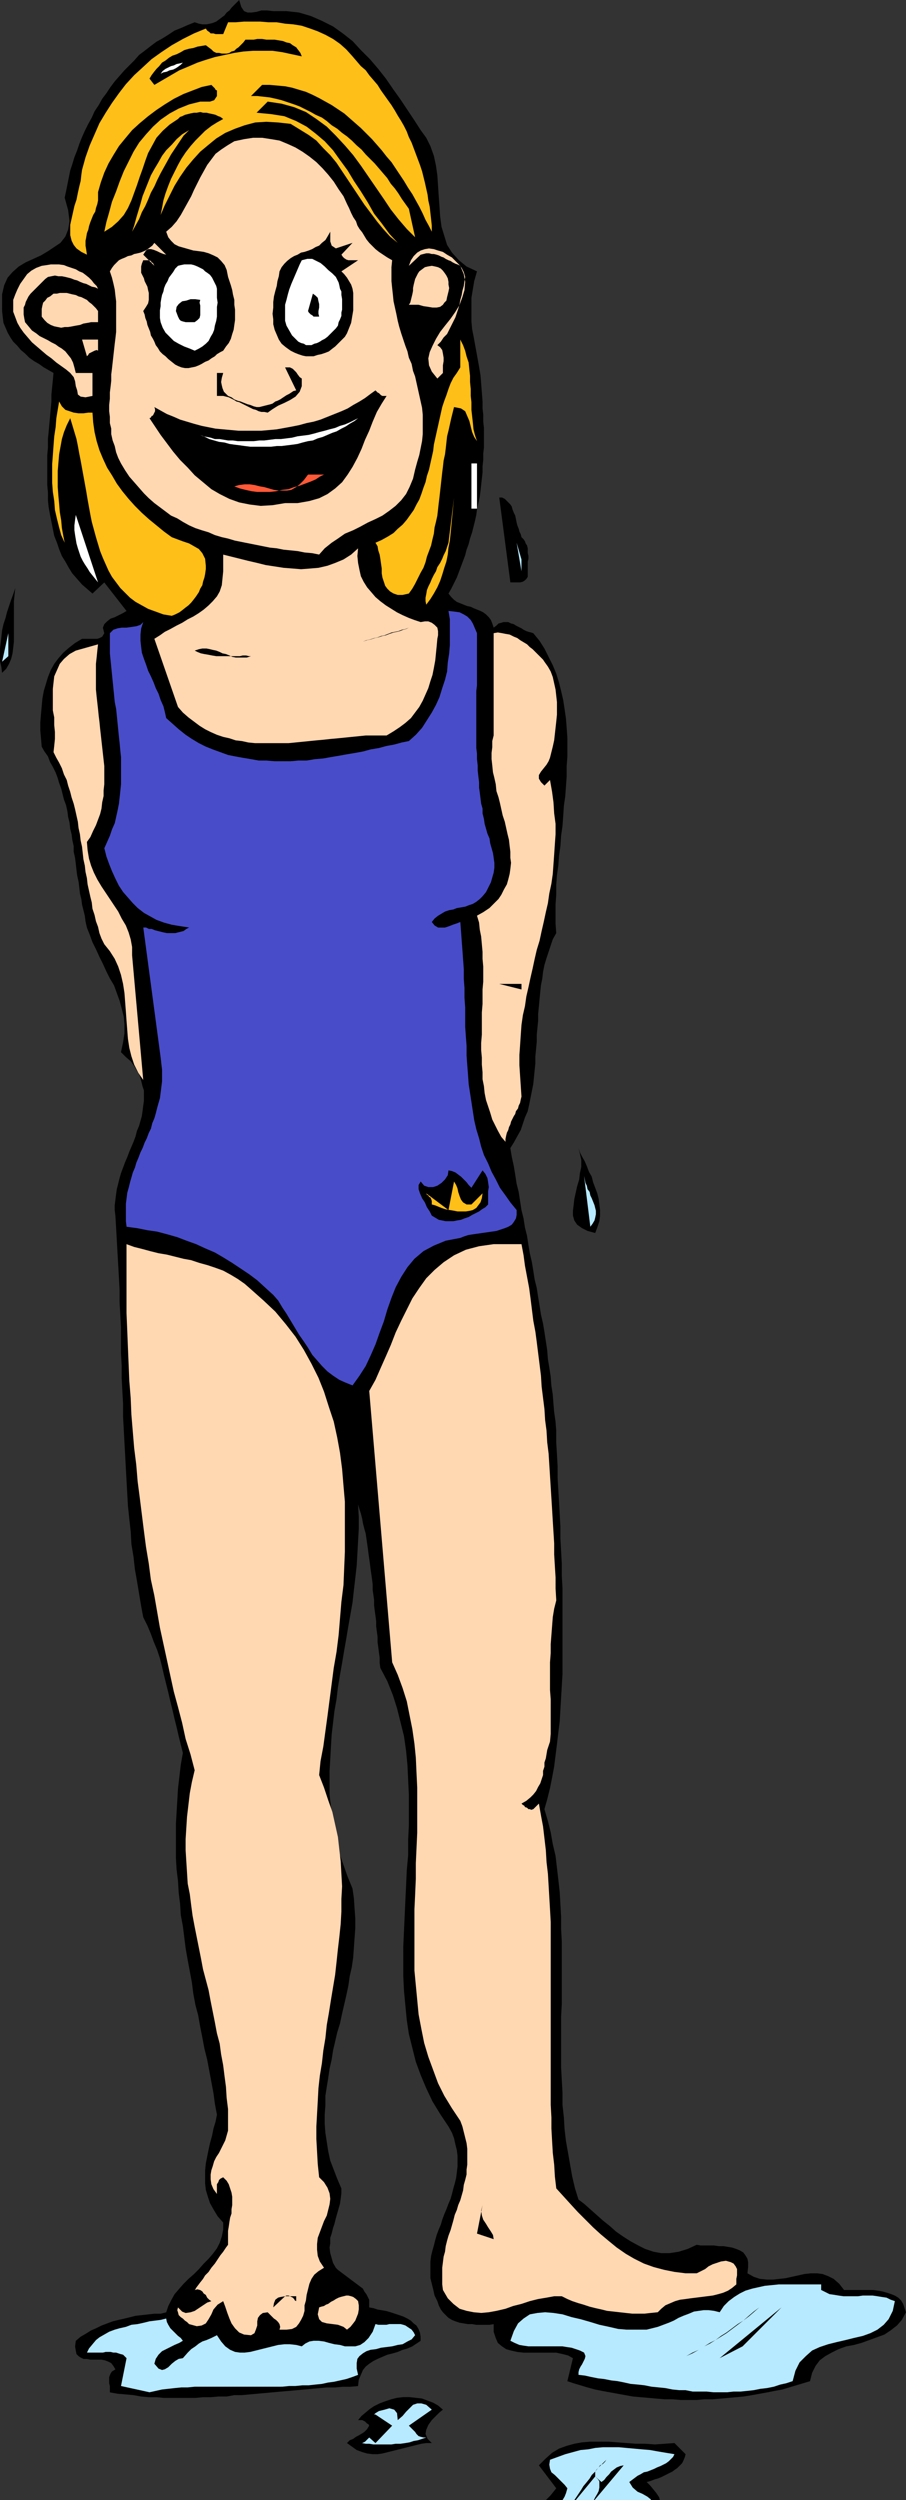
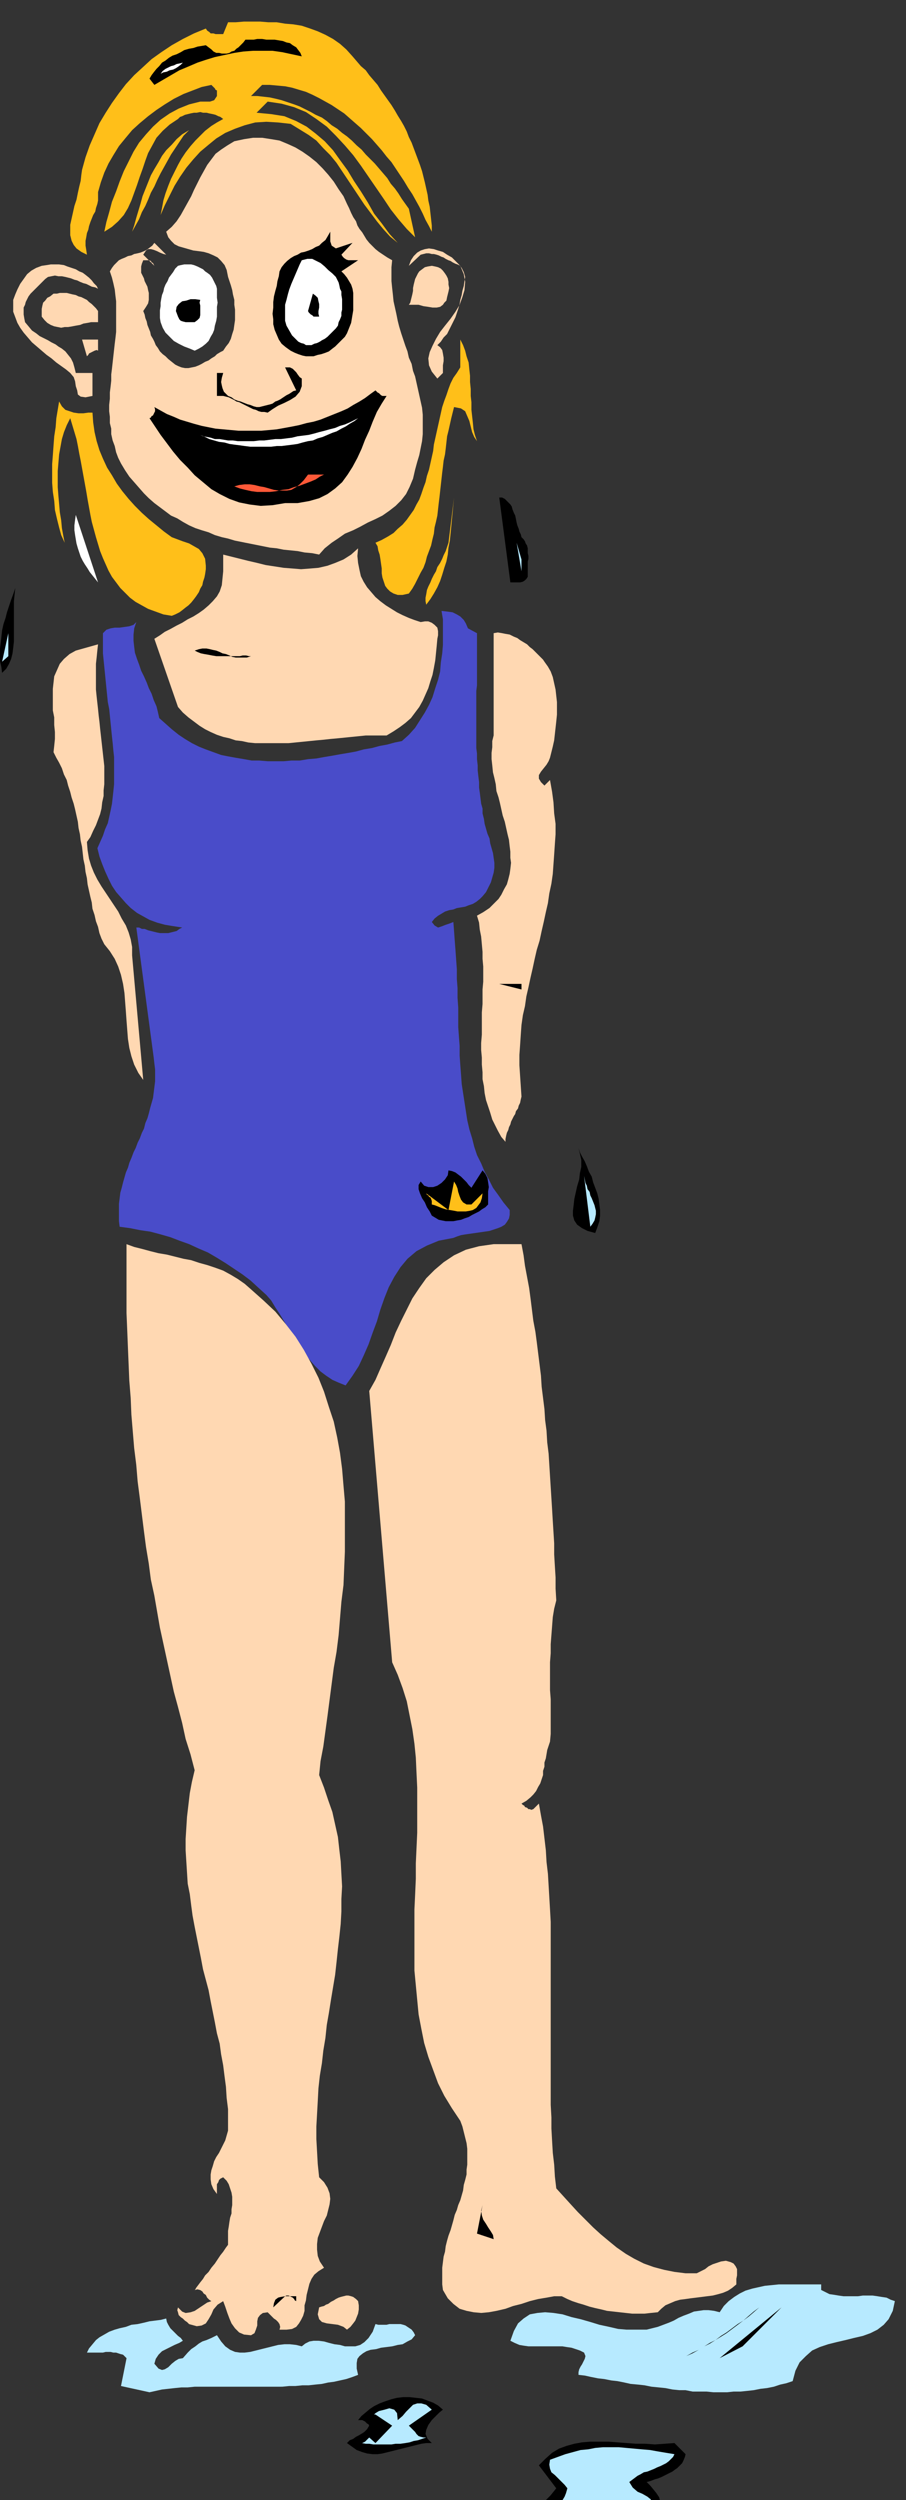
<svg xmlns="http://www.w3.org/2000/svg" xmlns:ns1="http://sodipodi.sourceforge.net/DTD/sodipodi-0.dtd" xmlns:ns2="http://www.inkscape.org/namespaces/inkscape" version="1.0" width="55.704mm" height="153.616mm" id="svg58" ns1:docname="Swimmer 05.wmf">
  <rect width="100%" height="100%" fill="#333333" stroke="none" />
  <ns1:namedview id="namedview58" pagecolor="#ffffff" bordercolor="#000000" borderopacity="0.25" ns2:showpageshadow="2" ns2:pageopacity="0.0" ns2:pagecheckerboard="0" ns2:deskcolor="#d1d1d1" ns2:document-units="mm" />
  <defs id="defs1">
    <pattern id="WMFhbasepattern" patternUnits="userSpaceOnUse" width="6" height="6" x="0" y="0" />
  </defs>
-   <path style="fill:#000000;fill-opacity:1;fill-rule:evenodd;stroke:none" d="m 63.5,2.585 h 3.07 l 2.908,0.323 2.747,0.808 2.585,1.131 2.585,1.293 2.262,1.616 2.262,1.778 1.939,2.101 2.1,2.101 1.939,2.262 1.777,2.262 1.777,2.585 1.616,2.262 1.616,2.424 1.616,2.424 1.454,2.262 1.293,1.778 0.969,1.939 0.808,2.262 0.485,2.262 0.323,2.262 0.162,2.424 0.162,2.424 0.162,2.262 0.162,2.424 0.323,2.424 0.646,2.101 0.646,2.101 1.131,1.778 1.616,1.778 1.777,1.454 2.424,1.131 -0.646,2.262 -0.323,1.939 -0.323,1.939 v 1.939 1.778 1.778 l 0.162,1.778 0.323,1.616 0.323,1.778 0.323,1.778 0.323,1.778 0.323,1.778 0.323,1.939 0.162,1.939 0.162,2.101 0.162,2.101 v 1.616 l 0.162,1.454 v 1.616 l 0.162,1.454 v 1.454 1.616 1.454 l -0.162,1.454 v 1.454 l -0.162,1.454 v 1.454 l -0.162,1.454 -0.162,1.454 -0.162,1.454 -0.162,1.293 -0.323,1.454 -0.323,1.454 -0.162,1.293 -0.323,1.454 -0.323,1.293 -0.323,1.293 -0.485,1.454 -0.323,1.293 -0.485,1.293 -0.323,1.293 -0.485,1.293 -0.485,1.293 -0.485,1.293 -0.485,1.293 -0.646,1.293 -0.646,1.293 -0.646,1.131 0.646,0.808 0.646,0.646 0.646,0.485 0.808,0.323 0.808,0.323 0.808,0.323 0.808,0.162 0.646,0.323 0.808,0.323 0.808,0.323 0.646,0.323 0.646,0.485 0.646,0.646 0.485,0.646 0.323,0.808 0.323,0.97 0.646,-0.485 0.485,-0.485 0.646,-0.162 0.485,-0.162 h 0.646 0.485 l 0.646,0.323 0.646,0.162 0.485,0.323 0.646,0.323 0.646,0.323 0.485,0.323 0.646,0.323 0.485,0.162 0.646,0.162 0.485,0.162 1.454,1.778 1.131,1.778 0.969,1.939 0.969,1.939 0.808,1.939 0.646,2.101 0.485,1.939 0.485,2.101 0.323,2.101 0.323,2.262 0.162,2.101 0.162,2.262 v 2.262 2.101 l -0.162,2.262 v 2.424 l -0.162,2.262 -0.162,2.262 -0.323,2.262 -0.162,2.424 -0.162,2.262 -0.323,2.262 -0.162,2.424 -0.323,2.262 -0.162,2.262 -0.323,2.262 -0.162,2.262 v 2.262 l -0.162,2.262 v 2.262 2.101 l 0.162,2.262 -0.808,1.454 -0.485,1.454 -0.485,1.454 -0.485,1.454 -0.485,1.616 -0.323,1.616 -0.162,1.454 -0.323,1.616 -0.162,1.616 -0.162,1.616 -0.162,1.778 -0.162,1.616 v 1.616 l -0.162,1.616 -0.162,1.616 v 1.616 l -0.162,1.778 -0.162,1.616 v 1.616 l -0.162,1.616 -0.162,1.616 -0.162,1.616 -0.323,1.616 -0.323,1.616 -0.323,1.616 -0.323,1.454 -0.646,1.454 -0.485,1.454 -0.485,1.454 -0.808,1.454 -0.808,1.454 -0.808,1.293 0.323,1.939 0.485,2.262 0.323,1.939 0.323,2.101 0.485,1.939 0.323,2.101 0.323,2.101 0.485,1.939 0.323,2.101 0.485,1.939 0.323,2.101 0.323,1.939 0.485,2.101 0.323,1.939 0.323,2.101 0.485,1.939 0.323,2.101 0.323,1.939 0.323,2.101 0.485,2.101 0.323,1.939 0.323,2.101 0.323,2.101 0.162,2.101 0.323,1.939 0.323,2.101 0.162,2.101 0.323,2.101 0.162,2.101 0.162,1.939 0.323,2.262 0.162,2.101 v 2.747 l 0.162,2.585 0.162,2.909 v 2.747 l 0.162,2.747 0.162,2.747 0.162,2.909 0.162,2.909 v 2.747 l 0.162,2.909 0.162,2.909 v 2.909 l 0.162,2.747 v 2.909 2.909 2.909 2.747 2.909 2.747 2.909 l -0.162,2.747 -0.162,2.747 -0.162,2.747 -0.162,2.747 -0.323,2.585 -0.323,2.747 -0.323,2.585 -0.323,2.585 -0.485,2.585 -0.485,2.424 -0.646,2.585 -0.646,2.262 0.808,2.747 0.646,2.585 0.485,2.747 0.646,2.747 0.323,2.747 0.323,2.747 0.323,2.909 0.162,2.909 0.162,2.747 v 2.909 l 0.162,2.909 v 2.909 2.909 2.909 2.909 2.909 l -0.162,3.07 v 2.909 2.909 2.909 2.909 l 0.162,2.909 0.162,2.909 v 2.909 l 0.323,2.909 0.162,2.747 0.323,2.747 0.485,2.747 0.485,2.747 0.485,2.747 0.646,2.747 0.808,2.585 1.293,0.97 1.454,1.293 1.454,1.293 1.454,1.293 1.616,1.293 1.454,1.293 1.616,1.131 1.777,1.131 1.777,0.97 1.616,0.808 1.939,0.646 1.777,0.323 h 1.939 l 2.1,-0.323 2.1,-0.646 2.1,-0.97 0.969,0.162 h 0.969 1.131 0.969 l 1.131,0.162 h 1.131 l 0.969,0.162 0.969,0.162 0.969,0.323 0.808,0.323 0.808,0.485 0.485,0.646 0.485,0.808 0.162,0.808 v 1.131 l -0.162,1.454 1.454,0.808 1.454,0.485 1.616,0.162 h 1.454 l 1.454,-0.162 1.454,-0.162 1.454,-0.323 1.454,-0.323 1.454,-0.323 1.454,-0.162 h 1.454 l 1.293,0.162 1.293,0.485 1.293,0.646 1.293,1.131 1.131,1.454 h 0.969 1.131 1.131 1.131 1.293 1.131 l 1.131,0.162 0.969,0.162 1.131,0.323 0.969,0.323 0.808,0.323 0.808,0.485 0.646,0.646 0.485,0.808 0.323,0.97 0.323,0.97 -0.969,1.778 -1.131,1.293 -1.454,1.131 -1.454,0.97 -1.777,0.646 -1.777,0.646 -1.777,0.646 -1.777,0.485 -1.777,0.323 -1.777,0.646 -1.616,0.808 -1.454,0.808 -1.293,0.97 -0.969,1.293 -0.808,1.616 -0.485,1.939 -1.616,0.485 -1.616,0.485 -1.616,0.485 -1.616,0.485 -1.777,0.323 -1.616,0.323 -1.777,0.323 -1.777,0.323 -1.939,0.323 -1.777,0.162 -1.777,0.162 -1.777,0.162 -1.939,0.162 h -1.939 l -1.777,0.162 h -1.939 -1.777 l -1.939,-0.162 h -1.777 l -1.939,-0.162 -1.777,-0.162 -1.939,-0.162 -1.777,-0.162 -1.777,-0.323 -1.777,-0.323 -1.777,-0.323 -1.777,-0.323 -1.616,-0.323 -1.777,-0.485 -1.616,-0.485 -1.616,-0.485 -1.454,-0.485 1.293,-5.333 -1.131,-0.646 -1.293,-0.323 -1.454,-0.323 h -1.454 -1.616 -1.454 -1.616 -1.454 l -1.454,-0.162 -1.454,-0.323 -1.131,-0.323 -0.969,-0.646 -0.969,-0.808 -0.485,-1.131 -0.485,-1.454 v -1.778 l -0.969,0.162 h -0.969 -1.131 -0.969 l -0.969,-0.162 h -0.969 l -0.969,-0.162 -0.969,-0.162 -0.969,-0.323 -0.808,-0.323 -0.808,-0.485 -0.646,-0.646 -0.646,-0.646 -0.485,-0.646 -0.485,-0.97 -0.323,-0.97 -0.646,-1.293 -0.323,-1.454 -0.323,-1.293 -0.323,-1.293 v -1.293 -1.293 -1.293 l 0.162,-1.293 0.323,-1.293 0.323,-1.131 0.323,-1.293 0.323,-1.131 0.485,-1.293 0.485,-1.131 0.323,-1.131 0.485,-1.293 0.485,-1.131 0.485,-1.293 0.485,-1.131 0.323,-1.131 0.323,-1.293 0.323,-1.131 0.323,-1.293 0.162,-1.293 0.162,-1.293 v -1.293 -1.293 l -0.162,-1.293 -0.323,-1.293 -0.323,-1.454 -0.485,-1.293 -0.808,-1.454 -1.939,-2.909 -1.777,-2.909 -1.454,-3.07 -1.293,-3.07 -1.131,-3.07 -0.808,-3.232 -0.808,-3.232 -0.485,-3.232 -0.323,-3.393 -0.323,-3.393 -0.162,-3.393 v -3.393 -3.555 l 0.162,-3.555 0.162,-3.555 0.162,-3.555 0.162,-3.393 0.162,-3.555 0.323,-3.555 v -3.555 l 0.162,-3.393 v -3.555 -3.555 l -0.162,-3.393 -0.162,-3.393 -0.323,-3.393 -0.485,-3.393 -0.808,-3.232 -0.808,-3.232 -0.969,-3.07 -1.293,-3.232 -1.616,-3.07 -0.162,-1.131 v -1.293 l -0.162,-1.131 -0.162,-1.293 -0.162,-1.131 v -1.293 l -0.162,-1.131 -0.162,-1.293 v -1.131 l -0.162,-1.293 -0.162,-1.131 -0.162,-1.293 v -1.293 l -0.162,-1.131 -0.162,-1.131 v -1.293 l -0.162,-1.293 -0.162,-1.131 -0.162,-1.131 -0.162,-1.293 -0.162,-1.131 -0.162,-1.131 -0.162,-1.293 -0.162,-1.131 -0.162,-1.131 -0.162,-1.131 -0.323,-1.131 -0.323,-1.293 -0.162,-0.97 -0.323,-1.293 -0.323,-0.97 -0.323,-1.131 0.162,2.909 v 2.747 l -0.162,2.909 -0.162,2.909 -0.162,2.747 -0.323,2.909 -0.323,2.747 -0.323,2.909 -0.485,2.747 -0.485,2.747 -0.485,2.909 -0.485,2.747 -0.485,2.909 -0.485,2.747 -0.485,2.909 -0.323,2.747 -0.485,2.747 -0.323,2.747 -0.323,2.747 -0.162,2.747 -0.162,2.909 -0.162,2.747 v 2.747 2.747 l 0.323,2.747 0.323,2.747 0.323,2.747 0.646,2.585 0.646,2.747 0.969,2.747 0.969,2.747 1.131,2.747 0.323,2.262 0.162,2.424 0.162,2.262 v 2.262 l -0.162,2.262 -0.162,2.262 -0.162,2.262 -0.323,2.262 -0.485,2.101 -0.323,2.262 -0.485,2.262 -0.485,2.101 -0.485,2.101 -0.485,2.262 -0.646,2.101 -0.485,2.101 -0.485,2.101 -0.323,2.101 -0.485,2.101 -0.323,2.262 -0.323,1.939 -0.323,2.101 v 2.262 l -0.162,2.101 v 2.101 l 0.162,2.101 0.323,2.101 0.323,2.101 0.485,2.262 0.808,2.101 0.808,2.101 0.969,2.262 v 1.131 l -0.162,1.293 -0.162,1.131 -0.323,1.131 -0.323,1.131 -0.323,1.131 -0.323,1.293 -0.323,0.97 -0.323,1.293 -0.323,0.97 v 1.293 l -0.162,0.97 0.162,1.293 0.323,1.131 0.323,1.131 0.646,1.131 0.485,0.485 0.646,0.485 0.646,0.485 0.646,0.485 0.646,0.485 0.646,0.485 0.646,0.485 0.646,0.485 0.646,0.485 0.646,0.485 0.323,0.646 0.485,0.646 0.323,0.646 0.323,0.646 v 0.97 0.808 l 0.969,0.162 0.969,0.323 0.969,0.162 0.969,0.162 1.131,0.323 0.969,0.323 0.969,0.323 0.969,0.323 0.969,0.485 0.808,0.485 0.646,0.646 0.646,0.485 0.485,0.808 0.323,0.808 0.162,0.97 v 0.97 l -0.969,0.646 -0.969,0.646 -1.131,0.485 -1.131,0.323 -1.131,0.485 -1.131,0.323 -1.293,0.323 -1.131,0.485 -1.131,0.485 -0.969,0.485 -0.969,0.646 -0.808,0.646 -0.646,0.808 -0.485,1.131 -0.485,1.131 -0.162,1.454 -1.777,0.162 h -1.777 l -1.777,0.162 h -1.939 l -1.777,0.162 -1.777,0.162 -1.777,0.162 -1.777,0.162 -1.777,0.162 -1.939,0.162 -1.777,0.162 -1.777,0.162 -1.777,0.162 -1.777,0.162 -1.777,0.162 h -1.777 l -1.777,0.323 h -1.939 l -1.777,0.162 h -1.777 l -1.777,0.162 H 43.626 41.848 40.071 38.132 l -1.777,-0.162 h -1.777 l -1.777,-0.162 -1.777,-0.323 -1.777,-0.162 -1.939,-0.162 -1.777,-0.323 v -0.646 -0.808 l -0.162,-0.646 v -0.808 -0.646 l 0.323,-0.808 0.323,-0.485 0.808,-0.485 -0.485,-0.808 -0.485,-0.646 -0.646,-0.323 -0.808,-0.323 -0.808,-0.162 h -0.808 -0.969 -0.808 l -0.808,-0.162 h -0.808 l -0.646,-0.323 -0.485,-0.323 -0.485,-0.485 -0.162,-0.808 -0.162,-0.97 0.162,-1.293 1.131,-0.97 1.131,-0.646 1.293,-0.808 1.131,-0.485 1.293,-0.646 1.293,-0.485 1.293,-0.485 1.293,-0.323 1.454,-0.323 1.293,-0.323 1.293,-0.323 1.454,-0.162 1.454,-0.162 1.454,-0.162 h 1.454 l 1.293,-0.323 0.485,-1.454 0.646,-1.293 0.808,-1.454 0.969,-1.131 1.131,-1.293 1.131,-1.131 1.293,-1.131 1.131,-1.131 1.131,-1.293 1.131,-1.131 0.969,-1.131 0.969,-1.293 0.646,-1.293 0.485,-1.454 0.323,-1.616 v -1.616 l -1.293,-1.454 -0.969,-1.616 -0.808,-1.454 -0.485,-1.454 -0.485,-1.616 -0.162,-1.454 v -1.616 -1.454 l 0.162,-1.616 0.323,-1.616 0.323,-1.616 0.323,-1.454 0.485,-1.778 0.323,-1.616 0.485,-1.616 0.323,-1.616 -0.485,-2.585 -0.323,-2.424 -0.485,-2.585 -0.485,-2.585 -0.485,-2.585 -0.646,-2.585 -0.485,-2.585 -0.485,-2.424 -0.485,-2.747 -0.646,-2.424 -0.485,-2.585 -0.323,-2.585 -0.485,-2.585 -0.485,-2.585 -0.485,-2.747 -0.323,-2.585 -0.323,-2.585 -0.485,-2.585 -0.162,-2.585 -0.323,-2.585 -0.162,-2.747 -0.323,-2.585 -0.162,-2.747 v -2.585 -2.747 -2.585 l 0.162,-2.747 0.162,-2.747 0.162,-2.747 0.323,-2.747 0.323,-2.747 0.485,-2.747 -0.485,-1.939 -0.485,-1.939 -0.485,-2.101 -0.485,-1.939 -0.485,-2.101 -0.485,-1.939 -0.485,-2.101 -0.485,-1.939 -0.485,-1.939 -0.485,-2.101 -0.485,-1.939 -0.646,-1.939 -0.808,-1.939 -0.646,-1.778 -0.808,-1.939 -0.969,-1.939 -0.485,-2.585 -0.485,-2.909 -0.485,-2.909 -0.485,-2.747 -0.323,-2.909 -0.485,-2.909 -0.162,-2.909 -0.323,-2.909 -0.323,-3.07 -0.162,-2.909 -0.162,-2.909 -0.162,-2.909 -0.162,-3.07 -0.162,-2.909 -0.162,-3.07 -0.162,-2.909 v -3.07 l -0.162,-2.909 -0.162,-3.07 v -2.909 l -0.162,-2.909 v -3.07 -2.909 l -0.162,-2.909 -0.162,-2.909 v -2.909 l -0.162,-2.909 -0.162,-2.909 -0.162,-2.747 -0.162,-2.909 -0.162,-2.909 -0.162,-2.747 -0.162,-1.293 v -1.131 l 0.162,-1.293 0.162,-1.293 0.162,-1.131 0.323,-1.293 0.323,-1.293 0.323,-1.131 0.485,-1.293 0.485,-1.293 0.485,-1.131 0.485,-1.293 0.485,-1.131 0.485,-1.131 0.485,-1.293 0.323,-1.293 0.485,-1.131 0.323,-1.131 0.323,-1.131 0.162,-1.131 0.162,-1.293 0.162,-1.131 v -1.131 -1.293 l -0.323,-0.97 -0.323,-1.293 -0.323,-1.131 -0.646,-1.131 -0.646,-1.131 -0.808,-1.131 -1.131,-0.97 -1.131,-1.131 0.485,-2.262 0.323,-2.101 v -2.101 l -0.162,-1.778 -0.485,-1.939 -0.485,-1.778 -0.646,-1.778 -0.646,-1.778 -0.969,-1.616 -0.808,-1.616 -0.808,-1.778 -0.808,-1.616 -0.808,-1.778 -0.808,-1.616 -0.646,-1.778 -0.646,-1.616 -0.323,-1.454 -0.162,-1.293 -0.323,-1.293 -0.323,-1.293 -0.162,-1.293 -0.323,-1.293 -0.162,-1.454 -0.162,-1.293 -0.323,-1.454 -0.162,-1.293 -0.162,-1.454 -0.162,-1.293 -0.323,-1.454 v -1.293 l -0.323,-1.454 -0.162,-1.293 -0.323,-1.293 -0.162,-1.454 -0.323,-1.293 -0.162,-1.293 -0.323,-1.454 -0.485,-1.293 -0.323,-1.293 -0.323,-1.293 -0.485,-1.293 -0.323,-1.131 -0.485,-1.293 -0.646,-1.293 -0.646,-1.131 -0.485,-1.293 -0.808,-1.131 -0.646,-1.131 -0.162,-1.939 -0.162,-1.778 v -1.939 l 0.162,-1.939 0.162,-1.778 0.162,-1.778 0.323,-1.778 0.485,-1.616 0.485,-1.616 0.646,-1.616 0.808,-1.454 0.969,-1.293 1.131,-1.293 1.293,-1.131 1.454,-1.131 1.616,-0.97 h 0.646 0.646 0.646 0.808 0.808 l 0.485,-0.162 0.646,-0.323 0.485,-0.808 -0.323,-1.293 0.323,-0.808 0.646,-0.646 0.808,-0.646 0.969,-0.323 0.969,-0.485 0.969,-0.485 0.808,-0.485 -5.17,-6.625 -2.747,2.585 -1.293,-1.131 -1.131,-0.97 -1.131,-1.293 -1.131,-1.293 -0.808,-1.293 -0.808,-1.454 -0.808,-1.293 -0.646,-1.616 -0.485,-1.454 -0.646,-1.616 -0.323,-1.616 -0.323,-1.616 -0.323,-1.616 -0.323,-1.778 -0.162,-1.616 v -1.778 l -0.162,-1.778 v -1.778 -1.616 -1.939 -1.616 l 0.162,-1.778 V 101.964 l 0.162,-1.616 0.162,-1.778 0.162,-1.778 0.162,-1.778 0.162,-1.778 v -1.616 l 0.162,-1.616 0.162,-1.616 0.162,-1.778 L 11.31,85.966 10.179,85.32 9.048,84.512 7.917,83.866 6.786,83.058 5.817,82.088 4.847,81.28 4.039,80.311 3.07,79.341 2.424,78.372 1.777,77.241 1.293,76.109 0.808,74.978 0.646,73.686 0.485,72.231 V 70.777 68.353 L 0.969,66.252 1.777,64.475 2.908,63.182 4.363,61.889 5.978,60.92 7.756,60.112 9.533,59.304 l 1.616,-0.97 1.454,-0.97 1.454,-0.97 1.131,-1.454 0.646,-1.616 0.323,-1.939 -0.323,-2.585 -0.808,-2.909 0.323,-1.454 0.323,-1.616 0.323,-1.616 0.323,-1.616 0.485,-1.454 0.485,-1.616 0.646,-1.616 0.485,-1.454 0.646,-1.616 0.646,-1.454 0.808,-1.616 0.808,-1.454 0.646,-1.454 0.969,-1.454 0.808,-1.454 0.969,-1.293 0.969,-1.454 0.969,-1.293 1.131,-1.293 1.131,-1.293 1.131,-1.131 1.131,-1.131 1.131,-1.293 1.293,-0.97 1.454,-1.131 1.293,-0.97 1.454,-0.808 1.293,-0.808 1.454,-0.97 1.616,-0.646 1.454,-0.646 1.616,-0.646 0.969,0.323 0.808,0.162 h 0.969 L 48.796,5.494 49.443,5.333 50.25,5.009 50.897,4.525 51.543,4.04 52.189,3.555 52.674,2.909 53.32,2.424 53.805,1.778 54.29,1.293 54.775,0.808 55.259,0.323 55.582,0 l 0.485,1.616 0.646,0.97 0.808,0.323 h 0.969 L 59.622,2.747 60.753,2.424 h 1.293 z" id="path1" />
  <path style="fill:#ffbf19;fill-opacity:1;fill-rule:evenodd;stroke:none" d="m 81.919,13.089 0.969,1.131 0.969,1.131 1.131,0.97 0.808,1.131 0.969,1.131 0.969,1.131 0.808,1.293 0.808,1.131 0.808,1.131 0.808,1.131 0.808,1.293 0.646,1.131 0.808,1.293 0.646,1.131 0.646,1.293 0.485,1.293 0.646,1.293 0.485,1.293 0.485,1.293 0.485,1.293 0.485,1.293 0.485,1.454 0.323,1.293 0.323,1.293 0.323,1.454 0.323,1.454 0.162,1.293 0.323,1.454 0.162,1.454 0.162,1.454 0.162,1.454 v 1.454 l -0.646,-1.293 -0.808,-1.454 -0.646,-1.454 -0.808,-1.616 -0.808,-1.454 -0.808,-1.454 -0.969,-1.454 -0.969,-1.616 -0.969,-1.454 -0.969,-1.454 -0.969,-1.454 -1.131,-1.293 -1.131,-1.454 L 87.575,33.611 86.444,32.318 85.151,31.025 83.858,29.733 82.566,28.602 81.273,27.47 79.981,26.339 78.526,25.37 77.072,24.4 75.618,23.592 74.164,22.784 72.548,21.976 71.094,21.33 69.478,20.845 67.862,20.36 66.247,20.037 64.469,19.876 62.692,19.714 h -1.777 l -2.585,2.585 h 1.454 l 1.454,0.162 1.454,0.162 1.454,0.323 1.293,0.323 1.454,0.485 1.454,0.485 1.293,0.485 1.293,0.646 1.293,0.646 1.131,0.646 1.454,0.646 1.131,0.808 1.131,0.97 1.293,0.808 1.131,0.97 1.131,0.808 1.131,0.97 1.131,1.131 1.131,0.97 0.969,1.131 0.969,0.97 1.131,1.131 0.969,1.131 0.969,1.131 0.969,1.131 0.808,1.293 0.969,1.131 0.808,1.131 0.808,1.293 0.808,1.131 0.808,1.131 1.454,6.625 -1.939,-1.939 -1.939,-2.262 -1.777,-2.262 -1.616,-2.424 -1.777,-2.585 -1.777,-2.585 -1.777,-2.585 -1.777,-2.424 -1.939,-2.262 -2.1,-2.262 -2.1,-2.101 -2.424,-1.778 -2.424,-1.616 -2.747,-1.131 -2.908,-0.808 -3.232,-0.485 -2.585,2.585 3.393,0.323 3.07,0.485 2.747,1.131 2.424,1.293 2.1,1.616 2.1,1.778 1.939,2.101 1.616,2.262 1.777,2.424 1.454,2.424 1.616,2.424 1.616,2.585 1.454,2.585 1.777,2.262 1.777,2.424 1.939,2.101 -1.777,-1.454 -1.616,-1.778 -1.454,-1.778 -1.454,-1.939 -1.454,-1.939 -1.293,-1.939 -1.293,-1.939 -1.293,-1.939 -1.293,-1.939 -1.293,-1.939 -1.454,-1.778 -1.616,-1.616 -1.616,-1.778 -1.777,-1.293 -2.1,-1.293 -2.1,-1.293 -2.908,-0.323 -2.747,-0.162 -2.585,0.162 -2.424,0.646 -2.262,0.808 -2.262,0.97 -2.1,1.293 -1.777,1.454 -1.939,1.616 -1.616,1.778 -1.616,1.939 -1.454,2.101 -1.293,2.101 -1.131,2.262 -1.131,2.262 -0.969,2.262 0.323,-1.616 0.323,-1.778 0.485,-1.616 0.646,-1.778 0.646,-1.616 0.808,-1.616 0.808,-1.616 0.808,-1.454 0.969,-1.454 1.131,-1.454 1.131,-1.293 1.131,-1.131 1.131,-1.131 1.454,-1.131 1.293,-0.808 1.454,-0.808 -0.646,-0.485 -0.485,-0.162 -0.646,-0.323 -0.646,-0.162 -0.808,-0.162 -0.646,-0.162 h -0.808 l -0.646,-0.162 -0.808,0.162 h -0.646 l -0.808,0.162 -0.646,0.162 -0.646,0.162 -0.646,0.323 -0.485,0.162 -0.485,0.485 -1.939,1.293 -1.616,1.454 -1.454,1.616 -0.969,1.778 -0.969,1.778 -0.646,1.778 -0.646,1.939 -0.646,1.778 -0.646,1.939 -0.646,1.778 -0.646,1.778 -0.808,1.778 -0.969,1.616 -1.293,1.454 -1.454,1.293 -1.777,1.131 0.485,-2.262 0.646,-2.262 0.646,-2.424 0.969,-2.424 0.808,-2.262 0.969,-2.424 1.131,-2.262 1.131,-2.262 1.293,-2.101 1.616,-1.939 1.616,-1.778 1.777,-1.616 2.1,-1.454 2.1,-1.131 2.424,-0.97 2.585,-0.646 h 0.485 0.646 0.485 0.646 l 0.485,-0.162 0.485,-0.162 0.323,-0.485 0.323,-0.485 v -0.485 -0.485 -0.323 l -0.323,-0.162 -0.162,-0.323 -0.323,-0.323 -0.323,-0.323 -0.162,-0.162 -2.262,0.485 -2.1,0.808 -2.1,0.808 -2.262,1.131 -2.1,1.293 -1.939,1.293 -1.939,1.454 -1.939,1.616 -1.777,1.616 -1.616,1.939 -1.454,1.778 -1.293,2.101 -1.131,1.939 -0.969,2.101 -0.808,2.262 -0.646,2.262 v 0.97 0.97 l -0.162,0.808 -0.323,0.97 -0.162,0.808 -0.485,0.808 -0.323,0.808 -0.323,0.808 -0.323,0.97 -0.162,0.808 -0.323,0.808 -0.162,0.97 -0.162,0.808 v 1.131 l 0.162,0.97 0.162,1.131 -1.293,-0.646 -1.131,-0.808 -0.646,-0.808 -0.485,-0.97 -0.323,-1.293 V 53.487 52.194 l 0.323,-1.454 0.323,-1.454 0.323,-1.454 0.485,-1.454 0.323,-1.616 0.323,-1.454 0.323,-1.293 0.162,-1.454 0.162,-1.131 0.808,-2.909 0.969,-2.747 1.131,-2.585 1.131,-2.585 1.454,-2.424 1.454,-2.262 1.616,-2.262 1.616,-2.101 1.939,-2.101 1.939,-1.778 2.1,-1.939 2.262,-1.616 2.424,-1.616 2.585,-1.454 2.585,-1.293 2.747,-1.131 0.323,0.485 0.485,0.323 0.323,0.323 h 0.646 l 0.485,0.162 h 0.646 0.485 0.646 l 1.131,-2.747 h 1.777 l 1.939,-0.162 h 1.777 1.939 l 1.939,0.162 h 1.939 l 1.939,0.323 1.939,0.162 1.939,0.323 1.939,0.646 1.777,0.646 1.777,0.808 1.777,0.97 1.616,1.131 1.454,1.293 z" id="path2" />
  <path style="fill:#000000;fill-opacity:1;fill-rule:evenodd;stroke:none" d="m 70.124,13.089 -2.262,-0.485 -2.262,-0.485 -2.262,-0.323 h -2.262 -2.262 l -2.262,0.162 -2.1,0.323 -2.262,0.485 -2.262,0.485 -2.1,0.646 -1.939,0.646 -2.262,0.97 -1.939,0.808 -1.939,1.131 -1.939,1.131 -1.939,1.131 -1.131,-1.454 0.485,-0.808 0.485,-0.646 0.646,-0.808 0.646,-0.646 0.646,-0.808 0.808,-0.485 0.808,-0.646 0.808,-0.485 0.969,-0.323 0.969,-0.485 0.808,-0.485 1.131,-0.323 0.969,-0.162 0.969,-0.323 0.969,-0.162 0.969,-0.162 0.646,0.485 0.646,0.485 0.485,0.485 0.646,0.323 h 0.646 l 0.646,0.162 h 0.646 0.485 l 0.646,-0.162 0.485,-0.323 0.646,-0.162 0.485,-0.485 0.485,-0.323 0.646,-0.646 0.485,-0.485 0.485,-0.646 h 0.969 0.969 L 59.783,9.049 h 1.131 l 0.969,0.162 h 0.969 0.969 l 0.969,0.162 0.969,0.162 0.808,0.323 0.808,0.162 0.646,0.485 0.808,0.485 0.485,0.646 0.485,0.646 z" id="path3" />
  <path style="fill:#ffffff;fill-opacity:1;fill-rule:evenodd;stroke:none" d="m 59.622,10.503 h 5.332 z" id="path4" />
  <path style="fill:#ffffff;fill-opacity:1;fill-rule:evenodd;stroke:none" d="m 42.495,14.543 -0.485,0.485 -0.646,0.485 -0.485,0.323 -0.646,0.323 -0.808,0.162 -0.646,0.323 -0.808,0.162 -0.646,0.323 0.485,-0.646 0.646,-0.485 0.646,-0.323 0.646,-0.323 0.646,-0.162 0.646,-0.323 0.808,-0.162 z" id="path5" />
  <path style="fill:#ffbf19;fill-opacity:1;fill-rule:evenodd;stroke:none" d="m 43.949,30.218 -1.293,1.293 -0.969,1.454 -0.969,1.454 -0.969,1.454 -0.808,1.454 -0.808,1.454 -0.808,1.454 -0.808,1.616 -0.646,1.454 -0.808,1.454 -0.646,1.616 -0.646,1.454 -0.808,1.454 -0.646,1.616 -0.808,1.454 -0.808,1.454 0.485,-1.454 0.485,-1.778 0.485,-1.616 0.485,-1.616 0.485,-1.778 0.646,-1.616 0.646,-1.616 0.646,-1.616 0.808,-1.454 0.969,-1.616 0.808,-1.454 0.969,-1.293 1.293,-1.293 1.131,-1.293 1.293,-1.131 z" id="path6" />
  <path style="fill:#ffd8b2;fill-opacity:1;fill-rule:evenodd;stroke:none" d="m 80.627,47.346 0.485,0.97 0.485,1.131 0.485,0.97 0.646,0.97 0.323,0.97 0.485,0.808 0.646,0.808 0.485,0.808 0.485,0.808 0.646,0.808 0.808,0.808 0.646,0.646 0.808,0.646 0.969,0.646 0.969,0.646 1.131,0.646 -0.162,1.616 v 1.616 1.616 l 0.162,1.616 0.162,1.454 0.162,1.616 0.323,1.454 0.323,1.454 0.323,1.616 0.323,1.293 0.485,1.616 0.485,1.454 0.485,1.454 0.485,1.293 0.323,1.454 0.646,1.454 0.323,1.616 0.485,1.293 0.323,1.454 0.323,1.454 0.323,1.454 0.323,1.454 0.323,1.454 0.162,1.616 v 1.454 1.616 1.454 l -0.162,1.616 -0.323,1.616 -0.323,1.616 -0.485,1.616 -0.485,1.778 -0.485,2.101 -0.808,1.939 -0.808,1.616 -1.131,1.454 -1.293,1.293 -1.454,1.131 -1.616,1.131 -1.616,0.808 -1.777,0.808 -1.777,0.97 -1.616,0.808 -1.939,0.808 -1.616,1.131 -1.454,0.97 -1.616,1.293 -1.293,1.454 -1.616,-0.323 -1.777,-0.162 -1.616,-0.323 -1.616,-0.162 -1.616,-0.162 -1.616,-0.323 -1.616,-0.162 -1.616,-0.323 -1.616,-0.323 -1.616,-0.323 -1.616,-0.323 -1.616,-0.323 -1.616,-0.485 -1.454,-0.323 -1.616,-0.485 -1.454,-0.646 -1.616,-0.485 -1.454,-0.485 -1.454,-0.646 -1.454,-0.808 -1.293,-0.808 -1.454,-0.646 -1.293,-0.97 -1.293,-0.97 -1.293,-0.97 -1.293,-1.131 -1.131,-1.131 -1.131,-1.293 -1.131,-1.293 -1.131,-1.293 -0.969,-1.454 -0.969,-1.616 -0.646,-1.293 -0.485,-1.293 -0.323,-1.454 -0.485,-1.293 -0.323,-1.454 V 99.54 L 25.529,98.247 v -1.454 l -0.162,-1.293 v -1.454 l 0.162,-1.454 v -1.454 l 0.162,-1.293 0.162,-1.454 v -1.454 l 0.162,-1.293 0.162,-1.454 0.162,-1.454 0.162,-1.454 0.162,-1.454 0.162,-1.293 0.162,-1.454 v -1.454 -1.293 -1.454 -1.454 -1.454 l -0.162,-1.293 -0.162,-1.454 -0.323,-1.454 -0.323,-1.293 -0.485,-1.454 0.485,-0.808 0.485,-0.646 0.646,-0.646 0.485,-0.485 0.646,-0.323 0.808,-0.323 0.646,-0.323 0.808,-0.162 0.646,-0.323 0.808,-0.162 0.646,-0.162 0.808,-0.323 0.646,-0.323 0.646,-0.485 0.646,-0.485 0.485,-0.646 2.747,2.747 -0.646,-0.162 -0.808,-0.323 -0.646,-0.323 -0.808,-0.323 -0.646,-0.162 h -0.646 l -0.485,0.323 -0.646,0.97 2.585,2.585 -0.162,-0.323 -0.162,-0.323 -0.323,-0.162 -0.162,-0.323 -0.485,-0.162 h -0.323 -0.485 -0.485 l -0.323,0.808 -0.162,0.646 v 0.808 0.646 l 0.323,0.646 0.323,0.646 0.162,0.646 0.323,0.646 0.323,0.646 0.162,0.808 0.162,0.646 v 0.808 0.808 l -0.162,0.808 -0.485,0.808 -0.646,0.97 0.323,0.808 0.162,0.808 0.323,0.808 0.162,0.808 0.323,0.808 0.323,0.808 0.162,0.808 0.485,0.808 0.323,0.646 0.323,0.808 0.485,0.646 0.485,0.808 0.646,0.646 0.646,0.485 0.646,0.646 0.808,0.646 0.808,0.646 0.646,0.323 0.808,0.323 0.808,0.162 h 0.808 l 0.808,-0.162 0.808,-0.162 0.808,-0.323 0.646,-0.323 0.808,-0.485 0.808,-0.323 0.646,-0.485 0.808,-0.485 0.485,-0.485 0.808,-0.485 0.646,-0.323 0.646,-0.97 0.646,-0.808 0.485,-0.97 0.323,-1.131 0.323,-0.97 0.162,-1.131 0.162,-1.131 V 73.039 71.908 L 54.451,70.777 V 69.646 L 54.128,68.353 53.967,67.383 53.644,66.252 53.32,65.283 52.997,64.313 52.674,62.697 52.189,61.566 51.381,60.597 50.574,59.789 49.604,59.304 48.473,58.819 47.342,58.496 46.211,58.334 44.918,58.173 43.787,57.85 l -1.131,-0.323 -1.131,-0.323 -0.969,-0.485 -0.808,-0.808 -0.646,-0.808 -0.485,-1.293 1.293,-1.131 1.131,-1.293 0.969,-1.454 0.808,-1.454 0.808,-1.454 0.808,-1.454 0.646,-1.454 0.808,-1.616 0.646,-1.293 0.808,-1.454 0.808,-1.454 0.969,-1.293 0.969,-1.293 1.293,-0.97 1.454,-0.97 1.616,-0.97 2.262,-0.485 2.1,-0.323 h 2.1 l 2.1,0.323 1.939,0.323 1.939,0.808 1.777,0.808 1.616,0.97 1.616,1.131 1.616,1.293 1.454,1.454 1.293,1.454 1.293,1.616 1.131,1.778 1.131,1.616 z" id="path7" />
  <path style="fill:#000000;fill-opacity:1;fill-rule:evenodd;stroke:none" d="m 78.042,57.688 3.878,-1.293 -2.585,2.747 0.323,0.485 0.323,0.323 0.485,0.323 0.485,0.162 h 0.646 0.485 0.646 0.485 l -3.878,2.585 0.646,0.646 0.646,0.808 0.485,0.808 0.485,0.808 0.323,0.97 0.162,0.97 v 0.97 0.97 1.131 0.97 l -0.162,0.97 -0.162,0.97 -0.162,0.97 -0.323,0.808 -0.323,0.808 -0.323,0.808 -0.485,0.808 -0.808,0.808 -0.646,0.646 -0.808,0.808 -0.646,0.485 -0.808,0.646 -0.808,0.323 -0.969,0.323 -0.808,0.162 -0.969,0.323 H 71.902 71.094 L 70.286,82.573 69.316,82.25 68.509,81.927 67.539,81.442 66.408,80.634 65.439,79.826 64.792,78.856 64.308,77.725 63.823,76.594 63.5,75.301 v -1.131 l -0.162,-1.293 0.162,-1.454 v -1.293 l 0.162,-1.293 0.323,-1.293 0.323,-1.131 0.162,-1.131 0.323,-1.131 0.162,-1.131 0.485,-0.97 0.646,-0.808 0.646,-0.646 0.808,-0.646 0.808,-0.485 0.808,-0.323 0.808,-0.485 0.808,-0.162 0.969,-0.323 0.808,-0.323 0.808,-0.485 0.808,-0.323 0.646,-0.646 0.808,-0.646 0.485,-0.808 0.646,-1.131 v 0.646 0.485 0.485 0.646 l 0.162,0.485 0.162,0.485 0.485,0.323 z" id="path8" />
  <path style="fill:#ffd8b2;fill-opacity:1;fill-rule:evenodd;stroke:none" d="m 108.095,64.313 -0.162,0.97 -0.162,1.131 -0.323,1.131 -0.162,0.97 -0.323,1.131 -0.162,0.97 -0.323,1.131 -0.323,0.97 -0.323,0.97 -0.485,0.97 -0.485,0.97 -0.485,0.97 -0.485,0.97 -0.808,0.808 -0.646,0.97 -0.808,0.808 0.646,0.485 0.485,0.646 0.162,0.808 0.162,0.97 v 0.808 l -0.162,0.97 v 0.97 0.808 l -1.293,1.293 -1.293,-1.616 -0.646,-1.454 -0.162,-1.616 0.323,-1.454 0.646,-1.454 0.808,-1.616 0.969,-1.616 1.131,-1.454 1.293,-1.616 1.131,-1.616 0.969,-1.616 0.646,-1.778 0.485,-1.616 0.162,-1.939 -0.323,-1.778 -0.808,-1.939 -0.646,-0.323 -0.485,-0.162 -0.646,-0.323 -0.485,-0.323 -0.485,-0.162 -0.646,-0.323 -0.485,-0.323 -0.485,-0.162 -0.646,-0.323 -0.485,-0.162 -0.646,-0.162 h -0.485 l -0.646,-0.162 h -0.646 l -0.646,0.162 -0.646,0.162 -2.747,2.585 0.485,-1.293 0.646,-0.97 0.808,-0.808 0.808,-0.485 0.969,-0.323 0.969,-0.162 1.131,0.162 0.969,0.323 1.131,0.323 0.969,0.646 1.131,0.646 0.808,0.808 0.808,0.808 0.646,0.808 0.485,0.97 z" id="path9" />
  <path style="fill:#ffffff;fill-opacity:1;fill-rule:evenodd;stroke:none" d="m 78.042,64.313 0.323,0.646 0.323,0.646 0.162,0.646 0.162,0.808 0.323,0.646 v 0.808 l 0.162,0.97 v 0.808 0.808 0.808 l -0.162,0.646 v 0.808 l -0.323,0.808 -0.323,0.646 -0.162,0.808 -0.485,0.646 -0.485,0.485 -0.485,0.485 -0.485,0.485 -0.485,0.485 -0.646,0.485 -0.646,0.323 -0.485,0.323 -0.646,0.323 -0.646,0.162 -0.646,0.323 H 71.74 71.094 L 70.609,79.826 69.963,79.664 69.316,79.341 68.832,78.856 67.862,77.887 67.216,76.756 66.57,75.625 66.247,74.494 V 73.362 72.07 70.777 l 0.323,-1.131 0.323,-1.293 0.323,-1.131 0.485,-1.293 0.485,-1.131 0.485,-1.131 0.485,-1.131 0.485,-1.131 0.485,-0.97 1.293,-0.323 h 1.131 l 0.969,0.485 0.969,0.485 0.969,0.808 0.808,0.808 0.969,0.808 z" id="path10" />
  <path style="fill:#ffd8b2;fill-opacity:1;fill-rule:evenodd;stroke:none" d="M 22.782,67.06 22.136,66.737 21.328,66.576 20.682,66.252 20.036,65.929 19.389,65.768 18.581,65.444 17.935,65.121 17.289,64.96 16.481,64.636 15.835,64.475 15.188,64.313 14.38,64.152 h -0.808 l -0.808,-0.162 -0.808,0.162 -0.808,0.162 -0.646,0.485 L 9.856,65.444 9.371,65.929 8.725,66.576 8.24,67.06 7.594,67.707 7.109,68.191 6.625,68.838 6.301,69.484 5.978,70.131 5.817,70.777 5.494,71.423 v 0.808 0.808 l 0.162,0.97 0.162,0.808 0.808,0.97 0.808,0.97 0.969,0.646 0.808,0.646 0.969,0.485 0.969,0.485 0.808,0.485 0.969,0.485 0.646,0.485 0.808,0.485 0.808,0.646 0.646,0.808 0.646,0.808 0.485,0.97 0.323,1.131 0.323,1.293 h 3.878 v 5.333 L 19.874,92.269 18.743,92.107 18.097,91.622 17.935,90.653 17.612,89.683 17.45,88.552 17.127,87.582 16.319,86.613 15.35,85.805 14.219,84.997 13.088,84.189 11.957,83.219 10.826,82.411 9.695,81.442 8.564,80.472 7.433,79.503 6.463,78.372 5.494,77.241 4.686,76.109 4.039,74.978 3.555,73.686 3.07,72.393 v -1.293 -1.454 L 3.555,68.353 4.039,67.222 4.686,65.929 5.494,64.798 6.301,63.667 7.271,62.859 8.402,62.213 9.695,61.728 10.826,61.566 11.795,61.405 h 0.969 0.969 l 1.131,0.162 0.808,0.323 0.969,0.323 0.969,0.323 0.808,0.485 0.808,0.323 0.646,0.485 0.808,0.646 0.646,0.646 0.485,0.646 0.646,0.646 z" id="path11" />
  <path style="fill:#ffffff;fill-opacity:1;fill-rule:evenodd;stroke:none" d="m 50.412,67.06 v 0.97 1.131 l 0.162,1.131 -0.162,0.97 v 1.131 1.131 l -0.162,0.97 -0.323,1.131 -0.162,0.97 -0.323,0.808 -0.485,0.808 -0.485,0.97 -0.646,0.646 -0.808,0.646 -0.808,0.485 -0.969,0.485 -1.131,-0.485 -1.293,-0.485 -1.293,-0.646 -1.131,-0.646 -0.969,-0.97 -0.969,-0.97 -0.646,-1.131 -0.485,-1.293 -0.162,-0.97 v -0.97 -0.808 l 0.162,-0.97 v -0.808 l 0.162,-0.97 0.162,-0.808 0.323,-0.808 0.162,-0.808 0.323,-0.808 0.485,-0.808 0.323,-0.808 0.485,-0.646 0.485,-0.646 0.485,-0.808 0.646,-0.646 0.646,-0.162 0.808,-0.162 h 0.808 0.808 l 0.646,0.162 0.808,0.323 0.646,0.323 0.646,0.323 0.485,0.485 0.485,0.323 0.646,0.485 0.485,0.646 0.323,0.646 0.323,0.646 0.323,0.646 z" id="path12" />
  <path style="fill:#ffd8b2;fill-opacity:1;fill-rule:evenodd;stroke:none" d="m 102.924,70.777 -0.646,0.485 -0.808,0.162 h -0.969 L 99.531,71.262 98.4,71.1 97.269,70.777 h -1.131 -1.131 l 0.323,-0.485 0.162,-0.646 0.162,-0.646 0.162,-0.646 0.162,-0.808 v -0.646 l 0.162,-0.808 0.162,-0.646 0.162,-0.646 0.323,-0.646 0.323,-0.646 0.323,-0.485 0.646,-0.485 0.646,-0.485 0.646,-0.162 0.969,-0.162 0.808,0.162 0.646,0.162 0.646,0.323 0.485,0.485 0.485,0.646 0.323,0.485 0.323,0.646 0.162,0.808 v 0.646 l 0.162,0.808 -0.162,0.808 -0.162,0.646 -0.162,0.646 -0.162,0.808 -0.485,0.485 z" id="path13" />
  <path style="fill:#ffd8b2;fill-opacity:1;fill-rule:evenodd;stroke:none" d="m 22.782,72.231 v 2.585 h -0.808 -0.808 l -0.808,0.162 -0.969,0.162 -0.808,0.323 -0.969,0.162 -0.808,0.162 -0.969,0.162 H 15.027 L 14.219,76.109 13.411,75.948 12.603,75.786 11.795,75.463 10.987,74.978 10.341,74.332 9.695,73.524 v -0.97 -0.808 l 0.162,-0.808 0.162,-0.646 0.485,-0.485 0.485,-0.646 0.646,-0.323 0.808,-0.646 h 0.808 l 0.646,-0.162 h 0.808 0.808 l 0.646,0.162 0.646,0.162 0.808,0.162 0.646,0.323 0.646,0.162 0.646,0.323 0.646,0.323 0.485,0.485 0.646,0.485 0.485,0.485 0.485,0.485 z" id="path14" />
  <path style="fill:#000000;fill-opacity:1;fill-rule:evenodd;stroke:none" d="M 74.164,73.524 H 73.679 73.194 72.871 l -0.323,-0.323 -0.323,-0.162 -0.323,-0.323 -0.162,-0.162 -0.162,-0.323 1.131,-4.04 0.646,0.485 0.485,0.485 0.162,0.808 0.162,0.646 v 0.808 l -0.162,0.808 v 0.646 z" id="path15" />
  <path style="fill:#000000;fill-opacity:1;fill-rule:evenodd;stroke:none" d="m 46.534,69.646 -0.162,0.646 0.162,0.646 v 0.808 0.646 0.808 l -0.162,0.646 -0.485,0.485 -0.646,0.485 h -0.485 -0.646 -0.485 -0.485 l -0.646,-0.162 -0.485,-0.162 -0.323,-0.323 -0.323,-0.646 -0.485,-1.293 0.162,-0.97 0.485,-0.646 0.808,-0.646 0.969,-0.162 0.969,-0.323 h 1.131 z" id="path16" />
  <path style="fill:#ffd8b2;fill-opacity:1;fill-rule:evenodd;stroke:none" d="m 22.782,81.442 -0.323,-0.162 -0.485,0.162 -0.323,0.162 -0.323,0.162 -0.323,0.162 -0.323,0.162 -0.162,0.323 -0.323,0.323 -1.131,-3.878 h 3.716 z" id="path17" />
  <path style="fill:#ffbf19;fill-opacity:1;fill-rule:evenodd;stroke:none" d="m 110.842,102.449 -0.646,-0.97 -0.485,-1.131 -0.323,-1.293 -0.323,-1.293 -0.485,-1.131 -0.485,-1.131 -0.969,-0.646 -1.616,-0.323 -0.323,1.293 -0.323,1.293 -0.323,1.454 -0.323,1.454 -0.323,1.293 -0.162,1.454 -0.162,1.454 -0.162,1.293 -0.323,1.454 -0.162,1.454 -0.162,1.293 -0.162,1.454 -0.162,1.454 -0.162,1.454 -0.162,1.454 -0.162,1.293 -0.162,1.454 -0.162,1.454 -0.323,1.454 -0.323,1.293 -0.162,1.454 -0.323,1.293 -0.323,1.454 -0.485,1.293 -0.485,1.293 -0.323,1.293 -0.485,1.293 -0.646,1.131 -0.646,1.293 -0.646,1.293 -0.646,1.131 -0.808,1.131 -1.454,0.323 h -1.131 l -0.969,-0.323 -0.808,-0.485 -0.646,-0.646 -0.485,-0.646 -0.323,-0.97 -0.323,-0.97 -0.162,-0.97 v -1.131 l -0.162,-1.131 -0.162,-1.131 -0.162,-0.97 -0.323,-0.97 -0.162,-0.97 -0.485,-0.808 1.454,-0.646 1.454,-0.808 1.293,-0.808 0.969,-0.97 1.131,-0.97 0.969,-1.131 0.808,-1.131 0.808,-1.131 0.646,-1.293 0.646,-1.131 0.485,-1.293 0.485,-1.454 0.485,-1.293 0.323,-1.454 0.485,-1.454 0.323,-1.454 0.323,-1.454 0.323,-1.454 0.162,-1.454 0.323,-1.454 0.323,-1.454 0.323,-1.454 0.323,-1.454 0.323,-1.454 0.323,-1.454 0.485,-1.454 0.485,-1.293 0.485,-1.454 0.485,-1.293 0.646,-1.293 0.808,-1.131 0.808,-1.293 v -6.464 l 0.646,1.293 0.485,1.293 0.323,1.293 0.485,1.454 0.162,1.616 0.162,1.454 v 1.454 l 0.162,1.616 v 1.616 l 0.162,1.454 v 1.778 l 0.162,1.454 0.162,1.454 0.162,1.616 0.323,1.293 z" id="path18" />
  <path style="fill:#000000;fill-opacity:1;fill-rule:evenodd;stroke:none" d="m 70.124,87.906 v 1.778 l -0.485,1.293 -0.969,1.131 -1.293,0.808 -1.293,0.646 -1.454,0.646 -1.293,0.808 -1.131,0.808 -0.808,-0.162 h -0.646 l -0.646,-0.162 -0.646,-0.323 -0.646,-0.162 -0.646,-0.323 -0.646,-0.323 -0.646,-0.323 -0.646,-0.323 -0.646,-0.323 -0.646,-0.162 -0.485,-0.323 -0.646,-0.323 -0.646,-0.323 -0.646,-0.162 -0.646,-0.162 h -1.454 v -5.333 h 1.454 l -0.323,1.131 -0.162,0.97 0.162,0.808 0.162,0.646 0.323,0.808 0.485,0.485 0.485,0.485 0.808,0.323 0.646,0.485 0.808,0.323 0.646,0.162 0.808,0.323 0.808,0.323 0.646,0.162 0.808,0.323 0.646,0.162 h 0.646 l 0.646,-0.162 0.646,-0.162 0.646,-0.162 0.646,-0.162 0.485,-0.162 0.646,-0.485 0.485,-0.162 0.646,-0.323 0.485,-0.323 0.485,-0.323 0.485,-0.323 0.646,-0.323 0.485,-0.323 0.485,-0.323 0.646,-0.162 -2.585,-5.333 h 0.646 0.485 l 0.646,0.323 0.485,0.485 0.323,0.323 0.323,0.485 0.485,0.646 z" id="path19" />
  <path style="fill:#000000;fill-opacity:1;fill-rule:evenodd;stroke:none" d="m 89.837,91.945 -1.131,1.778 -1.131,1.939 -0.969,2.262 -0.808,2.101 -0.969,2.101 -0.808,2.101 -0.969,2.101 -1.131,2.101 -1.131,1.778 -1.293,1.778 -1.616,1.454 -1.777,1.293 -1.939,0.97 -2.262,0.646 -2.747,0.485 h -2.908 l -2.908,0.485 -2.747,0.162 -2.585,-0.323 -2.424,-0.485 -2.262,-0.808 -2.262,-1.131 -1.939,-1.131 -1.939,-1.616 -1.939,-1.616 -1.616,-1.778 -1.777,-1.778 -1.616,-1.939 -1.454,-1.939 -1.454,-1.939 -1.293,-1.939 -1.293,-1.939 0.323,-0.162 0.162,-0.323 0.323,-0.162 0.162,-0.323 0.162,-0.323 0.162,-0.323 v -0.485 l -0.162,-0.485 1.454,0.808 1.454,0.808 1.616,0.646 1.454,0.646 1.616,0.485 1.616,0.485 1.777,0.485 1.616,0.323 1.616,0.323 1.777,0.162 1.777,0.162 1.777,0.162 h 1.777 1.777 1.777 l 1.777,-0.162 1.777,-0.162 1.777,-0.323 1.777,-0.323 1.616,-0.323 1.777,-0.485 1.616,-0.323 1.616,-0.485 1.616,-0.646 1.616,-0.646 1.616,-0.646 1.454,-0.646 1.293,-0.808 1.454,-0.808 1.293,-0.808 1.293,-0.97 1.131,-0.808 0.162,0.162 0.323,0.323 0.323,0.162 0.162,0.162 0.323,0.323 0.323,0.162 h 0.485 z" id="path20" />
  <path style="fill:#ffbf19;fill-opacity:1;fill-rule:evenodd;stroke:none" d="m 21.49,95.824 0.162,2.262 0.323,2.262 0.485,2.101 0.646,2.101 0.808,1.939 0.969,2.101 1.131,1.778 1.131,1.939 1.293,1.778 1.454,1.778 1.454,1.616 1.616,1.616 1.616,1.454 1.777,1.454 1.777,1.454 1.777,1.293 1.293,0.485 1.293,0.485 1.454,0.485 1.131,0.646 1.131,0.646 0.808,0.97 0.646,1.293 0.162,1.616 v 0.808 l -0.162,1.131 -0.162,0.808 -0.323,0.97 -0.162,0.808 -0.485,0.808 -0.323,0.808 -0.646,0.97 -0.485,0.646 -0.646,0.808 -0.646,0.646 -0.646,0.485 -0.808,0.646 -0.646,0.485 -0.969,0.485 -0.808,0.323 -1.939,-0.323 -1.777,-0.646 -1.777,-0.646 -1.454,-0.808 -1.454,-0.808 -1.293,-0.97 -1.131,-1.131 -1.131,-1.131 -0.969,-1.293 -0.969,-1.293 -0.808,-1.454 -0.646,-1.454 -0.646,-1.454 -0.646,-1.616 -0.485,-1.616 -0.485,-1.616 -0.485,-1.778 -0.485,-1.778 -0.323,-1.616 -0.323,-1.778 -0.323,-1.778 -0.323,-1.939 -0.323,-1.778 -0.323,-1.778 -0.323,-1.778 -0.323,-1.778 -0.323,-1.616 -0.323,-1.778 -0.323,-1.616 -0.485,-1.616 -0.485,-1.616 -0.485,-1.616 -0.808,1.616 -0.646,1.616 -0.485,1.616 -0.323,1.778 -0.323,1.778 -0.162,1.939 -0.162,1.939 v 1.939 1.778 l 0.162,2.101 0.162,1.778 0.162,1.939 0.323,1.939 0.162,1.778 0.323,1.778 0.323,1.616 -0.808,-1.778 -0.485,-1.778 -0.485,-1.939 -0.485,-2.101 -0.162,-2.101 -0.323,-2.101 -0.162,-2.101 v -2.101 -2.262 l 0.162,-2.101 0.162,-2.262 0.162,-2.101 0.323,-2.101 0.162,-2.101 0.323,-1.939 0.323,-1.939 0.646,1.131 0.808,0.808 0.969,0.323 0.969,0.323 1.131,0.162 h 1.131 l 1.131,-0.162 z" id="path21" />
  <path style="fill:#ffffff;fill-opacity:1;fill-rule:evenodd;stroke:none" d="m 83.212,97.116 -0.808,0.646 -1.131,0.646 -0.969,0.646 -0.969,0.485 -1.131,0.646 -0.969,0.323 -1.131,0.485 -1.131,0.485 -1.131,0.323 -1.131,0.485 -1.131,0.162 -1.293,0.323 -1.131,0.323 -1.131,0.162 -1.293,0.162 -1.293,0.162 h -1.131 l -1.293,0.162 h -1.293 -1.131 -1.293 -1.131 l -1.293,-0.162 -1.131,-0.162 -1.293,-0.162 -1.131,-0.162 -1.131,-0.323 -1.293,-0.162 -1.131,-0.323 -1.131,-0.323 -0.969,-0.485 -1.131,-0.485 0.646,0.323 0.969,0.162 0.808,0.162 0.969,0.323 h 1.131 l 0.969,0.162 0.969,0.162 h 1.131 l 1.131,0.162 h 1.293 1.131 1.293 l 1.293,-0.162 h 1.131 l 1.293,-0.162 1.293,-0.162 h 1.293 l 1.293,-0.162 1.293,-0.162 1.293,-0.323 1.293,-0.162 1.293,-0.162 1.293,-0.323 1.131,-0.323 1.293,-0.323 1.131,-0.323 1.293,-0.323 1.131,-0.485 1.131,-0.323 1.131,-0.485 0.969,-0.485 z" id="path22" />
-   <path style="fill:#ffffff;fill-opacity:1;fill-rule:evenodd;stroke:none" d="m 109.549,107.62 h 1.293 v 10.503 h -1.293 z" id="path23" />
  <path style="fill:#ff5938;fill-opacity:1;fill-rule:evenodd;stroke:none" d="m 75.295,110.205 -0.969,0.485 -0.969,0.646 -1.131,0.485 -1.293,0.485 -1.293,0.485 -1.293,0.323 -1.293,0.485 -1.454,0.162 -1.454,0.323 -1.454,0.162 H 61.238 59.783 l -1.293,-0.162 -1.454,-0.323 -1.293,-0.323 -1.293,-0.485 1.131,-0.323 1.293,-0.162 h 1.131 l 1.131,0.162 1.293,0.323 0.969,0.162 1.131,0.323 1.131,0.323 1.131,0.162 h 0.969 0.969 l 0.969,-0.162 1.131,-0.646 0.808,-0.646 0.969,-0.97 0.969,-1.293 z" id="path24" />
  <path style="fill:#ffbf19;fill-opacity:1;fill-rule:evenodd;stroke:none" d="m 99.047,140.423 -0.162,-0.808 v -0.808 l 0.162,-0.808 0.162,-0.97 0.323,-0.808 0.485,-0.97 0.323,-0.808 0.485,-0.97 0.485,-0.808 0.323,-0.97 0.646,-0.97 0.485,-0.97 0.323,-0.808 0.485,-0.97 0.323,-0.97 0.323,-0.97 1.293,-10.503 -0.162,1.616 -0.162,1.778 -0.162,1.616 -0.162,1.778 -0.162,1.616 -0.162,1.616 -0.323,1.616 -0.162,1.616 -0.323,1.616 -0.485,1.454 -0.485,1.616 -0.485,1.454 -0.646,1.454 -0.808,1.454 -0.808,1.293 z" id="path25" />
  <path style="fill:#000000;fill-opacity:1;fill-rule:evenodd;stroke:none" d="m 121.183,124.748 0.485,0.485 0.323,0.485 0.162,0.485 0.323,0.485 0.162,0.646 v 0.646 0.485 l 0.162,0.646 v 0.646 l -0.162,0.646 v 0.646 0.485 0.646 0.646 0.485 0.646 l -0.323,0.485 -0.323,0.323 -0.485,0.323 -0.646,0.162 h -0.485 -0.646 -0.485 -0.646 l -2.585,-19.714 h 0.646 l 0.646,0.323 0.323,0.323 0.485,0.485 0.485,0.485 0.323,0.485 0.162,0.646 0.323,0.808 0.323,0.646 0.162,0.808 0.162,0.808 0.162,0.646 0.323,0.808 0.162,0.646 0.323,0.646 z" id="path26" />
  <path style="fill:#ffffff;fill-opacity:1;fill-rule:evenodd;stroke:none" d="m 22.782,135.252 -0.646,-0.808 -0.646,-0.808 -0.646,-0.808 -0.485,-0.808 -0.646,-0.97 -0.485,-0.808 -0.485,-0.97 -0.323,-0.97 -0.323,-0.97 -0.323,-1.131 -0.162,-0.97 -0.162,-0.97 -0.162,-1.131 v -1.131 l 0.162,-1.293 0.162,-1.131 z" id="path27" />
  <path style="fill:#b7eaff;fill-opacity:1;fill-rule:evenodd;stroke:none" d="m 121.183,132.666 -1.131,-6.625 1.131,3.878 z" id="path28" />
  <path style="fill:#ffd8b2;fill-opacity:1;fill-rule:evenodd;stroke:none" d="m 97.754,144.462 0.969,-0.162 h 0.808 l 0.808,0.323 0.646,0.485 0.646,0.646 0.162,0.808 v 0.97 l -0.162,0.808 -0.162,1.778 -0.162,1.616 -0.162,1.616 -0.323,1.778 -0.323,1.616 -0.485,1.454 -0.485,1.616 -0.646,1.454 -0.646,1.454 -0.808,1.454 -0.969,1.293 -0.969,1.293 -1.293,1.131 -1.293,0.97 -1.454,0.97 -1.616,0.97 H 88.221 86.605 84.989 l -1.616,0.162 -1.616,0.162 -1.616,0.162 -1.616,0.162 -1.777,0.162 -1.454,0.162 -1.777,0.162 -1.616,0.162 -1.616,0.162 -1.616,0.162 -1.616,0.162 H 65.439 63.984 62.369 60.753 59.299 l -1.616,-0.162 -1.454,-0.323 -1.454,-0.162 -1.454,-0.485 -1.454,-0.323 -1.454,-0.485 -1.454,-0.646 -1.293,-0.646 -1.293,-0.808 -1.293,-0.97 -1.293,-0.97 -1.293,-1.131 -1.131,-1.293 -5.494,-15.836 1.293,-0.808 1.131,-0.808 1.293,-0.646 1.454,-0.808 1.293,-0.646 1.293,-0.808 1.293,-0.646 1.293,-0.808 1.131,-0.808 1.131,-0.97 0.969,-0.97 0.969,-1.131 0.646,-1.131 0.485,-1.454 0.162,-1.616 0.162,-1.616 v -3.878 l 1.939,0.485 1.939,0.485 1.939,0.485 2.1,0.485 1.939,0.485 2.1,0.323 2.1,0.323 2.1,0.162 1.939,0.162 2.1,-0.162 1.939,-0.162 2.1,-0.485 1.777,-0.646 1.939,-0.808 1.777,-1.131 1.616,-1.454 -0.162,1.778 0.162,1.616 0.323,1.616 0.323,1.454 0.646,1.293 0.808,1.293 0.969,1.131 0.969,1.131 1.131,0.97 1.293,0.97 1.293,0.808 1.293,0.808 1.293,0.646 1.454,0.646 1.293,0.485 z" id="path29" />
  <path style="fill:#000000;fill-opacity:1;fill-rule:evenodd;stroke:none" d="M 0.485,156.259 0.323,154.966 0,153.512 v -1.454 -1.454 l 0.162,-1.293 0.162,-1.454 0.162,-1.454 0.323,-1.454 0.485,-1.454 0.323,-1.293 0.485,-1.454 0.485,-1.454 0.485,-1.293 0.485,-1.454 0.485,-1.293 0.485,-1.293 -0.485,1.293 -0.485,1.293 -0.162,1.454 -0.162,1.616 v 1.454 1.616 1.616 1.454 1.616 1.616 l -0.162,1.454 -0.162,1.293 -0.323,1.293 -0.485,1.131 -0.646,1.131 z" id="path30" />
  <path style="fill:#000000;fill-opacity:1;fill-rule:evenodd;stroke:none" d="m 79.334,135.252 -1.293,4.04 z" id="path31" />
-   <path style="fill:#494cc9;fill-opacity:1;fill-rule:evenodd;stroke:none" d="m 110.842,147.048 v 1.131 1.131 1.131 1.293 1.131 1.293 1.131 1.293 1.293 1.293 l -0.162,1.293 v 1.293 1.293 1.293 1.293 1.454 1.293 1.454 1.293 1.293 1.293 l 0.162,1.293 v 1.293 l 0.162,1.454 v 1.131 l 0.162,1.454 0.162,1.293 v 1.293 l 0.162,1.131 0.162,1.293 0.162,1.293 0.323,1.131 v 1.131 l 0.323,1.293 0.162,1.131 0.323,1.131 0.323,1.131 0.485,1.131 0.162,1.131 0.323,1.131 0.323,1.131 0.162,1.131 0.162,1.131 v 1.131 l -0.162,1.131 -0.323,1.131 -0.323,1.131 -0.646,1.293 -0.485,0.97 -0.808,0.97 -0.646,0.646 -0.808,0.646 -0.808,0.485 -0.969,0.323 -0.808,0.323 -0.969,0.162 -0.969,0.162 -0.808,0.323 -0.969,0.162 -0.969,0.323 -0.808,0.485 -0.808,0.485 -0.808,0.646 -0.646,0.808 0.646,0.808 0.808,0.485 h 0.808 0.808 l 0.969,-0.323 0.808,-0.323 0.969,-0.323 0.808,-0.323 0.162,2.101 0.162,2.262 0.162,2.101 0.162,2.262 0.162,2.262 v 2.262 l 0.162,2.101 v 2.262 l 0.162,2.262 v 2.262 2.262 l 0.162,2.262 0.162,2.101 v 2.262 l 0.162,2.262 0.162,2.101 0.162,2.262 0.323,2.101 0.323,2.101 0.323,2.101 0.323,2.101 0.485,2.101 0.646,2.101 0.485,1.939 0.646,1.939 0.969,1.939 0.808,1.939 0.969,1.778 0.969,1.939 1.293,1.778 1.131,1.616 1.454,1.778 v 1.131 l -0.162,0.808 -0.485,0.808 -0.485,0.646 -0.808,0.485 -0.808,0.323 -0.969,0.323 -0.969,0.323 -1.131,0.162 -1.131,0.162 -1.131,0.162 -1.131,0.162 -1.131,0.162 -0.969,0.162 -0.969,0.323 -0.808,0.323 -3.393,0.646 -2.747,1.131 -2.424,1.293 -2.1,1.778 -1.616,1.939 -1.454,2.262 -1.293,2.424 -0.969,2.424 -0.969,2.747 -0.808,2.747 -0.969,2.585 -0.969,2.747 -1.131,2.585 -1.131,2.424 -1.454,2.262 -1.616,2.262 -1.616,-0.646 -1.454,-0.646 -1.454,-0.97 -1.293,-0.97 -1.293,-1.293 -1.131,-1.293 -1.131,-1.293 -0.969,-1.616 -0.969,-1.454 -1.131,-1.616 -0.969,-1.616 -0.969,-1.616 -0.969,-1.616 -0.969,-1.454 -0.969,-1.616 -1.131,-1.293 -1.777,-1.616 -1.939,-1.778 -1.939,-1.454 -1.939,-1.293 -1.939,-1.293 -2.1,-1.293 -1.939,-1.131 -2.262,-0.97 -2.1,-0.97 -2.262,-0.808 -2.1,-0.808 -2.262,-0.646 -2.424,-0.646 -2.262,-0.323 -2.424,-0.485 -2.424,-0.323 -0.162,-1.293 v -1.454 -1.293 -1.293 l 0.162,-1.293 0.162,-1.293 0.323,-1.131 0.323,-1.293 0.323,-1.131 0.323,-1.131 0.485,-1.131 0.323,-1.131 0.485,-1.131 0.485,-1.293 0.485,-0.97 0.485,-1.293 0.485,-0.97 0.485,-1.293 0.485,-0.97 0.323,-1.293 0.485,-1.131 0.323,-1.131 0.323,-1.293 0.323,-1.131 0.323,-1.131 0.162,-1.293 0.162,-1.293 0.162,-1.293 v -1.293 -1.454 l -0.162,-1.293 -0.162,-1.454 -4.039,-30.218 h 0.646 l 0.646,0.323 h 0.646 l 0.808,0.323 0.646,0.162 0.646,0.162 0.646,0.162 0.808,0.162 h 0.646 0.646 0.646 l 0.646,-0.162 0.646,-0.162 0.646,-0.162 0.646,-0.485 0.646,-0.323 -2.1,-0.323 -1.939,-0.323 -1.777,-0.485 -1.777,-0.646 -1.454,-0.808 -1.454,-0.808 -1.454,-1.131 -1.131,-1.131 -1.131,-1.293 -1.131,-1.293 -0.969,-1.454 -0.808,-1.616 -0.808,-1.778 -0.646,-1.616 -0.646,-1.778 -0.485,-1.939 0.646,-1.454 0.646,-1.454 0.485,-1.454 0.646,-1.454 0.323,-1.454 0.323,-1.454 0.323,-1.616 0.162,-1.454 0.162,-1.454 0.162,-1.616 v -1.454 -1.616 -1.616 -1.616 l -0.162,-1.454 -0.162,-1.778 -0.162,-1.454 -0.162,-1.616 -0.162,-1.616 -0.162,-1.616 -0.162,-1.616 -0.323,-1.616 -0.162,-1.616 -0.162,-1.616 -0.162,-1.616 -0.162,-1.616 -0.162,-1.616 -0.162,-1.616 -0.162,-1.616 v -1.454 -1.616 -1.616 l 0.808,-0.808 0.969,-0.323 0.969,-0.162 h 1.131 l 1.131,-0.162 1.131,-0.162 0.969,-0.323 0.646,-0.646 -0.485,1.454 -0.162,1.454 v 1.454 l 0.162,1.454 0.162,1.293 0.485,1.454 0.485,1.293 0.485,1.454 0.646,1.293 0.646,1.454 0.485,1.293 0.646,1.293 0.485,1.454 0.646,1.454 0.323,1.293 0.323,1.454 1.454,1.293 1.454,1.293 1.616,1.293 1.454,0.97 1.616,0.97 1.616,0.808 1.616,0.646 1.777,0.646 1.777,0.646 1.616,0.323 1.777,0.323 1.939,0.323 1.777,0.323 h 1.777 l 1.939,0.162 h 1.777 1.939 l 1.777,-0.162 h 1.939 l 1.939,-0.323 1.939,-0.162 1.777,-0.323 1.939,-0.323 1.777,-0.323 1.939,-0.323 1.777,-0.323 1.777,-0.485 1.939,-0.323 1.777,-0.485 1.777,-0.323 1.777,-0.485 1.616,-0.323 1.616,-1.454 1.454,-1.616 1.131,-1.778 1.131,-1.778 0.969,-1.778 0.808,-1.778 0.646,-2.101 0.646,-1.939 0.485,-1.939 0.162,-2.101 0.323,-2.101 0.162,-1.939 v -1.939 -2.101 -1.939 l -0.323,-1.939 1.454,0.162 1.131,0.162 0.969,0.485 0.808,0.485 0.808,0.808 0.485,0.808 0.485,1.131 z" id="path32" />
-   <path style="fill:#000000;fill-opacity:1;fill-rule:evenodd;stroke:none" d="m 95.007,145.755 -0.646,0.323 -0.646,0.162 -0.808,0.323 -0.646,0.162 -0.808,0.162 -0.969,0.323 -0.808,0.323 -0.808,0.162 -0.969,0.323 -0.808,0.162 -0.969,0.323 -0.808,0.162 -0.969,0.323 -0.808,0.162 -0.808,0.323 -0.808,0.162 0.808,-0.162 0.808,-0.323 0.808,-0.162 0.808,-0.323 0.808,-0.162 0.969,-0.323 0.808,-0.162 0.808,-0.323 0.808,-0.162 0.808,-0.323 0.808,-0.323 0.808,-0.162 0.808,-0.162 0.808,-0.323 0.808,-0.162 z" id="path33" />
+   <path style="fill:#494cc9;fill-opacity:1;fill-rule:evenodd;stroke:none" d="m 110.842,147.048 v 1.131 1.131 1.131 1.293 1.131 1.293 1.131 1.293 1.293 1.293 l -0.162,1.293 v 1.293 1.293 1.293 1.293 1.454 1.293 1.454 1.293 1.293 1.293 l 0.162,1.293 v 1.293 l 0.162,1.454 v 1.131 l 0.162,1.454 0.162,1.293 v 1.293 l 0.162,1.131 0.162,1.293 0.162,1.293 0.323,1.131 v 1.131 l 0.323,1.293 0.162,1.131 0.323,1.131 0.323,1.131 0.485,1.131 0.162,1.131 0.323,1.131 0.323,1.131 0.162,1.131 0.162,1.131 v 1.131 l -0.162,1.131 -0.323,1.131 -0.323,1.131 -0.646,1.293 -0.485,0.97 -0.808,0.97 -0.646,0.646 -0.808,0.646 -0.808,0.485 -0.969,0.323 -0.808,0.323 -0.969,0.162 -0.969,0.162 -0.808,0.323 -0.969,0.162 -0.969,0.323 -0.808,0.485 -0.808,0.485 -0.808,0.646 -0.646,0.808 0.646,0.808 0.808,0.485 l 0.969,-0.323 0.808,-0.323 0.969,-0.323 0.808,-0.323 0.162,2.101 0.162,2.262 0.162,2.101 0.162,2.262 0.162,2.262 v 2.262 l 0.162,2.101 v 2.262 l 0.162,2.262 v 2.262 2.262 l 0.162,2.262 0.162,2.101 v 2.262 l 0.162,2.262 0.162,2.101 0.162,2.262 0.323,2.101 0.323,2.101 0.323,2.101 0.323,2.101 0.485,2.101 0.646,2.101 0.485,1.939 0.646,1.939 0.969,1.939 0.808,1.939 0.969,1.778 0.969,1.939 1.293,1.778 1.131,1.616 1.454,1.778 v 1.131 l -0.162,0.808 -0.485,0.808 -0.485,0.646 -0.808,0.485 -0.808,0.323 -0.969,0.323 -0.969,0.323 -1.131,0.162 -1.131,0.162 -1.131,0.162 -1.131,0.162 -1.131,0.162 -0.969,0.162 -0.969,0.323 -0.808,0.323 -3.393,0.646 -2.747,1.131 -2.424,1.293 -2.1,1.778 -1.616,1.939 -1.454,2.262 -1.293,2.424 -0.969,2.424 -0.969,2.747 -0.808,2.747 -0.969,2.585 -0.969,2.747 -1.131,2.585 -1.131,2.424 -1.454,2.262 -1.616,2.262 -1.616,-0.646 -1.454,-0.646 -1.454,-0.97 -1.293,-0.97 -1.293,-1.293 -1.131,-1.293 -1.131,-1.293 -0.969,-1.616 -0.969,-1.454 -1.131,-1.616 -0.969,-1.616 -0.969,-1.616 -0.969,-1.616 -0.969,-1.454 -0.969,-1.616 -1.131,-1.293 -1.777,-1.616 -1.939,-1.778 -1.939,-1.454 -1.939,-1.293 -1.939,-1.293 -2.1,-1.293 -1.939,-1.131 -2.262,-0.97 -2.1,-0.97 -2.262,-0.808 -2.1,-0.808 -2.262,-0.646 -2.424,-0.646 -2.262,-0.323 -2.424,-0.485 -2.424,-0.323 -0.162,-1.293 v -1.454 -1.293 -1.293 l 0.162,-1.293 0.162,-1.293 0.323,-1.131 0.323,-1.293 0.323,-1.131 0.323,-1.131 0.485,-1.131 0.323,-1.131 0.485,-1.131 0.485,-1.293 0.485,-0.97 0.485,-1.293 0.485,-0.97 0.485,-1.293 0.485,-0.97 0.323,-1.293 0.485,-1.131 0.323,-1.131 0.323,-1.293 0.323,-1.131 0.323,-1.131 0.162,-1.293 0.162,-1.293 0.162,-1.293 v -1.293 -1.454 l -0.162,-1.293 -0.162,-1.454 -4.039,-30.218 h 0.646 l 0.646,0.323 h 0.646 l 0.808,0.323 0.646,0.162 0.646,0.162 0.646,0.162 0.808,0.162 h 0.646 0.646 0.646 l 0.646,-0.162 0.646,-0.162 0.646,-0.162 0.646,-0.485 0.646,-0.323 -2.1,-0.323 -1.939,-0.323 -1.777,-0.485 -1.777,-0.646 -1.454,-0.808 -1.454,-0.808 -1.454,-1.131 -1.131,-1.131 -1.131,-1.293 -1.131,-1.293 -0.969,-1.454 -0.808,-1.616 -0.808,-1.778 -0.646,-1.616 -0.646,-1.778 -0.485,-1.939 0.646,-1.454 0.646,-1.454 0.485,-1.454 0.646,-1.454 0.323,-1.454 0.323,-1.454 0.323,-1.616 0.162,-1.454 0.162,-1.454 0.162,-1.616 v -1.454 -1.616 -1.616 -1.616 l -0.162,-1.454 -0.162,-1.778 -0.162,-1.454 -0.162,-1.616 -0.162,-1.616 -0.162,-1.616 -0.162,-1.616 -0.323,-1.616 -0.162,-1.616 -0.162,-1.616 -0.162,-1.616 -0.162,-1.616 -0.162,-1.616 -0.162,-1.616 -0.162,-1.616 v -1.454 -1.616 -1.616 l 0.808,-0.808 0.969,-0.323 0.969,-0.162 h 1.131 l 1.131,-0.162 1.131,-0.162 0.969,-0.323 0.646,-0.646 -0.485,1.454 -0.162,1.454 v 1.454 l 0.162,1.454 0.162,1.293 0.485,1.454 0.485,1.293 0.485,1.454 0.646,1.293 0.646,1.454 0.485,1.293 0.646,1.293 0.485,1.454 0.646,1.454 0.323,1.293 0.323,1.454 1.454,1.293 1.454,1.293 1.616,1.293 1.454,0.97 1.616,0.97 1.616,0.808 1.616,0.646 1.777,0.646 1.777,0.646 1.616,0.323 1.777,0.323 1.939,0.323 1.777,0.323 h 1.777 l 1.939,0.162 h 1.777 1.939 l 1.777,-0.162 h 1.939 l 1.939,-0.323 1.939,-0.162 1.777,-0.323 1.939,-0.323 1.777,-0.323 1.939,-0.323 1.777,-0.323 1.777,-0.485 1.939,-0.323 1.777,-0.485 1.777,-0.323 1.777,-0.485 1.616,-0.323 1.616,-1.454 1.454,-1.616 1.131,-1.778 1.131,-1.778 0.969,-1.778 0.808,-1.778 0.646,-2.101 0.646,-1.939 0.485,-1.939 0.162,-2.101 0.323,-2.101 0.162,-1.939 v -1.939 -2.101 -1.939 l -0.323,-1.939 1.454,0.162 1.131,0.162 0.969,0.485 0.808,0.485 0.808,0.808 0.485,0.808 0.485,1.131 z" id="path32" />
  <path style="fill:#b7eaff;fill-opacity:1;fill-rule:evenodd;stroke:none" d="m 0.485,153.673 1.454,-6.625 v 5.333 z" id="path34" />
  <path style="fill:#ffd8b2;fill-opacity:1;fill-rule:evenodd;stroke:none" d="m 126.515,153.673 0.808,1.131 0.646,1.131 0.485,1.293 0.323,1.454 0.323,1.454 0.162,1.454 0.162,1.454 v 1.454 1.454 l -0.162,1.616 -0.162,1.454 -0.162,1.454 -0.162,1.454 -0.323,1.454 -0.323,1.293 -0.323,1.293 -0.323,0.808 -0.485,0.808 -0.646,0.808 -0.646,0.808 -0.485,0.808 v 0.808 l 0.485,0.808 0.808,0.808 1.293,-1.293 0.485,2.747 0.323,2.424 0.162,2.585 0.323,2.424 v 2.424 l -0.162,2.262 -0.162,2.424 -0.162,2.262 -0.162,2.262 -0.323,2.262 -0.485,2.262 -0.323,2.262 -0.485,2.101 -0.485,2.262 -0.485,2.101 -0.485,2.262 -0.646,2.101 -0.485,2.101 -0.485,2.262 -0.485,2.101 -0.485,2.262 -0.485,2.101 -0.323,2.262 -0.485,2.101 -0.323,2.262 -0.162,2.262 -0.162,2.424 -0.162,2.262 v 2.424 l 0.162,2.424 0.162,2.424 0.162,2.424 -0.162,0.646 -0.162,0.808 -0.323,0.646 -0.162,0.646 -0.485,0.646 -0.162,0.646 -0.323,0.485 -0.323,0.646 -0.323,0.646 -0.162,0.646 -0.323,0.646 -0.162,0.646 -0.323,0.646 -0.162,0.646 -0.162,0.808 v 0.646 l -0.969,-1.131 -0.808,-1.454 -0.646,-1.293 -0.646,-1.293 -0.485,-1.616 -0.485,-1.454 -0.485,-1.454 -0.323,-1.616 -0.162,-1.616 -0.323,-1.616 v -1.616 l -0.162,-1.778 v -1.616 l -0.162,-1.778 v -1.616 l 0.162,-1.939 v -1.616 -1.778 -1.778 l 0.162,-1.939 v -1.616 -1.778 l 0.162,-1.778 v -1.778 -1.778 l -0.162,-1.778 v -1.616 l -0.162,-1.778 -0.162,-1.778 -0.323,-1.616 -0.162,-1.616 -0.485,-1.616 1.454,-0.808 1.454,-0.97 0.969,-0.97 1.131,-1.131 0.646,-0.97 0.646,-1.293 0.646,-1.131 0.323,-1.131 0.323,-1.293 0.162,-1.131 0.162,-1.454 -0.162,-1.131 v -1.454 l -0.162,-1.293 -0.162,-1.454 -0.323,-1.293 -0.323,-1.454 -0.323,-1.454 -0.485,-1.454 -0.323,-1.454 -0.323,-1.454 -0.323,-1.293 -0.485,-1.454 -0.162,-1.616 -0.323,-1.454 -0.323,-1.293 -0.162,-1.616 -0.162,-1.454 v -1.454 l 0.162,-1.293 v -1.454 l 0.323,-1.293 v -23.754 l 0.969,-0.162 0.969,0.162 0.808,0.162 0.969,0.162 0.969,0.485 0.808,0.323 0.646,0.485 0.808,0.485 0.808,0.485 0.646,0.646 0.646,0.485 0.646,0.646 0.646,0.646 0.485,0.485 0.646,0.646 z" id="path35" />
  <path style="fill:#ffd8b2;fill-opacity:1;fill-rule:evenodd;stroke:none" d="m 20.197,195.525 0.162,1.939 0.323,1.939 0.485,1.616 0.646,1.616 0.808,1.616 0.969,1.616 0.969,1.454 0.969,1.454 0.969,1.454 0.969,1.454 0.808,1.616 0.969,1.616 0.646,1.616 0.485,1.616 0.323,1.778 v 1.939 l 2.585,28.925 -1.131,-1.616 -0.969,-1.939 -0.646,-1.939 -0.485,-1.939 -0.323,-2.101 -0.162,-2.101 -0.162,-2.101 -0.162,-2.262 -0.162,-2.101 -0.162,-2.101 -0.323,-2.101 -0.485,-2.101 -0.646,-1.939 -0.808,-1.778 -1.131,-1.778 -1.293,-1.616 -0.646,-1.293 -0.485,-1.293 -0.323,-1.454 -0.485,-1.293 -0.323,-1.454 -0.485,-1.454 -0.162,-1.454 -0.323,-1.293 -0.323,-1.454 -0.323,-1.454 -0.162,-1.454 -0.323,-1.454 -0.162,-1.454 -0.323,-1.454 -0.162,-1.454 -0.162,-1.454 -0.323,-1.454 -0.162,-1.454 -0.323,-1.454 -0.162,-1.454 -0.323,-1.454 -0.323,-1.454 -0.323,-1.293 -0.485,-1.454 -0.323,-1.293 -0.485,-1.454 -0.323,-1.293 -0.646,-1.293 -0.485,-1.454 -0.646,-1.293 -0.646,-1.131 -0.646,-1.293 0.162,-1.454 0.162,-1.616 v -1.616 l -0.162,-1.616 v -1.778 l -0.323,-1.616 v -1.778 -1.616 -1.616 l 0.162,-1.454 0.162,-1.454 0.646,-1.454 0.646,-1.454 0.969,-1.131 1.293,-1.131 1.454,-0.808 5.17,-1.454 -0.162,1.454 -0.162,1.616 -0.162,1.454 v 1.454 1.616 1.454 1.454 l 0.162,1.616 0.162,1.454 0.162,1.454 0.162,1.616 0.162,1.293 0.162,1.616 0.162,1.454 0.162,1.454 0.162,1.454 0.162,1.454 0.162,1.454 0.162,1.454 v 1.454 1.293 1.454 l -0.162,1.454 v 1.293 l -0.323,1.454 -0.162,1.454 -0.323,1.293 -0.485,1.293 -0.485,1.293 -0.646,1.293 -0.646,1.454 z" id="path36" />
  <path style="fill:#000000;fill-opacity:1;fill-rule:evenodd;stroke:none" d="m 58.329,152.38 h -0.485 l -0.646,-0.162 h -0.808 l -0.646,0.162 h -0.808 -0.969 -0.969 -0.808 -0.969 -0.969 l -0.969,-0.162 -0.808,-0.162 -0.969,-0.162 -0.808,-0.162 -0.808,-0.323 -0.646,-0.323 0.969,-0.323 0.808,-0.162 h 0.969 l 0.808,0.162 0.646,0.162 0.808,0.162 0.808,0.323 0.646,0.323 0.808,0.162 0.808,0.323 0.646,0.323 0.808,0.162 h 0.808 0.969 0.808 z" id="path37" />
  <path style="fill:#000000;fill-opacity:1;fill-rule:evenodd;stroke:none" d="m 121.183,229.783 -5.17,-1.293 h 5.17 z" id="path38" />
  <path style="fill:#000000;fill-opacity:1;fill-rule:evenodd;stroke:none" d="m 138.31,286.339 -1.777,-0.485 -1.293,-0.646 -1.131,-0.808 -0.646,-0.97 -0.323,-1.131 v -1.131 l 0.162,-1.293 0.162,-1.454 0.323,-1.454 0.323,-1.454 0.485,-1.616 0.162,-1.454 0.323,-1.454 v -1.616 l -0.323,-1.454 -0.323,-1.293 0.323,0.97 0.485,0.97 0.646,1.131 0.485,1.131 0.485,1.293 0.646,1.131 0.323,1.293 0.485,1.293 0.485,1.293 0.323,1.293 0.162,1.293 0.162,1.293 v 1.293 l -0.162,1.293 -0.485,1.454 z" id="path39" />
  <path style="fill:#000000;fill-opacity:1;fill-rule:evenodd;stroke:none" d="m 109.549,275.836 2.585,-4.04 0.646,0.808 0.485,0.97 0.162,0.97 0.162,1.131 -0.162,0.97 v 0.97 1.131 0.97 l -0.646,0.646 -0.808,0.485 -0.646,0.485 -0.969,0.485 -0.646,0.323 -0.808,0.485 -0.969,0.323 -0.808,0.323 -0.969,0.162 -0.808,0.162 h -0.808 -0.969 l -0.808,-0.162 -0.808,-0.162 -0.808,-0.485 -0.808,-0.485 -0.485,-0.97 -0.646,-0.97 -0.485,-1.131 -0.646,-0.97 -0.485,-1.131 -0.323,-0.97 v -0.97 l 0.485,-0.808 0.808,0.97 0.969,0.323 h 1.131 l 0.969,-0.323 0.969,-0.646 0.808,-0.808 0.646,-0.97 0.162,-1.131 0.808,0.162 0.808,0.323 0.646,0.485 0.646,0.485 0.646,0.646 0.646,0.646 0.485,0.646 z" id="path40" />
  <path style="fill:#b7eaff;fill-opacity:1;fill-rule:evenodd;stroke:none" d="m 137.179,284.885 -1.454,-11.796 0.162,0.808 0.162,0.808 0.323,0.646 0.162,0.808 0.485,0.646 0.162,0.808 0.323,0.646 0.323,0.808 0.323,0.808 0.162,0.646 0.162,0.646 v 0.808 l -0.162,0.808 -0.162,0.646 -0.485,0.808 z" id="path41" />
  <path style="fill:#ffbf19;fill-opacity:1;fill-rule:evenodd;stroke:none" d="m 109.549,279.714 2.585,-2.585 -0.162,1.131 -0.323,0.97 -0.485,0.646 -0.485,0.646 -0.808,0.485 -0.646,0.162 -0.969,0.162 h -0.808 -1.131 l -0.808,-0.162 -0.969,-0.162 -0.969,-0.162 -0.969,-0.323 -0.808,-0.323 -0.808,-0.323 -0.646,-0.162 v -0.485 -0.323 l -0.162,-0.485 -0.162,-0.323 -0.323,-0.162 -0.162,-0.323 -0.323,-0.162 -0.162,-0.323 5.17,3.878 1.293,-6.625 0.485,0.808 0.323,0.808 0.162,0.808 0.323,0.97 0.323,0.808 0.485,0.646 0.808,0.485 z" id="path42" />
  <path style="fill:#ffd8b2;fill-opacity:1;fill-rule:evenodd;stroke:none" d="m 58.329,299.428 2.908,2.585 2.747,2.585 2.424,2.909 2.262,2.909 1.939,3.07 1.777,3.232 1.616,3.232 1.293,3.232 1.131,3.555 1.131,3.393 0.808,3.717 0.646,3.555 0.485,3.717 0.323,3.878 0.323,3.717 v 3.878 3.878 3.878 l -0.162,3.878 -0.162,3.878 -0.485,3.878 -0.323,3.878 -0.323,3.878 -0.485,3.878 -0.646,3.717 -0.485,3.717 -0.485,3.717 -0.485,3.717 -0.485,3.555 -0.485,3.555 -0.646,3.393 -0.323,3.232 1.131,2.909 0.969,2.909 0.969,2.747 0.646,2.909 0.646,2.909 0.323,2.909 0.323,2.747 0.162,2.909 0.162,2.909 -0.162,2.909 v 2.909 l -0.162,2.909 -0.323,3.07 -0.323,2.747 -0.323,3.07 -0.323,2.909 -0.485,2.909 -0.485,2.909 -0.485,3.07 -0.485,2.747 -0.323,3.07 -0.485,2.909 -0.323,2.909 -0.485,2.909 -0.323,2.909 -0.162,3.07 -0.162,2.909 -0.162,2.909 v 2.909 l 0.162,2.909 0.162,2.909 0.323,3.07 1.131,1.131 0.808,1.293 0.485,1.293 0.162,1.293 -0.162,1.293 -0.323,1.293 -0.323,1.293 -0.646,1.293 -0.485,1.293 -0.485,1.293 -0.485,1.293 -0.162,1.454 v 1.293 l 0.162,1.454 0.485,1.293 0.969,1.454 -1.293,0.808 -0.969,0.808 -0.646,0.97 -0.485,1.131 -0.323,1.293 -0.323,1.293 -0.162,1.293 -0.323,1.131 v 1.293 l -0.323,1.131 -0.485,0.97 -0.485,0.808 -0.646,0.808 -0.969,0.485 -1.293,0.162 h -1.616 l 0.162,-0.646 -0.162,-0.646 -0.323,-0.485 -0.485,-0.485 -0.485,-0.323 -0.485,-0.485 -0.485,-0.485 -0.485,-0.485 -1.131,0.162 -0.646,0.485 -0.485,0.646 -0.162,0.808 v 0.97 l -0.323,0.97 -0.323,0.808 -0.808,0.485 -1.616,-0.162 -1.131,-0.485 -0.969,-0.97 -0.808,-1.131 -0.485,-1.131 -0.485,-1.293 -0.485,-1.454 -0.485,-1.293 -1.293,0.808 -0.969,1.131 -0.485,1.131 -0.646,1.131 -0.646,0.97 -0.969,0.485 -1.131,0.162 -1.777,-0.485 -0.485,-0.485 -0.485,-0.323 -0.485,-0.485 -0.485,-0.323 -0.485,-0.485 -0.162,-0.646 -0.162,-0.485 0.162,-0.646 0.969,0.97 0.808,0.323 1.131,-0.162 0.969,-0.323 0.969,-0.646 0.969,-0.646 0.969,-0.646 0.969,-0.323 -0.485,-0.323 -0.485,-0.485 -0.323,-0.646 -0.485,-0.323 -0.323,-0.485 -0.485,-0.323 -0.646,-0.162 -0.646,0.162 -0.162,0.162 v 0 l 0.323,-0.323 0.162,-0.323 0.485,-0.646 0.485,-0.646 0.646,-0.808 0.485,-0.808 0.808,-0.808 0.646,-0.97 0.808,-0.97 0.646,-0.97 0.646,-0.97 0.646,-0.808 0.646,-0.97 0.485,-0.646 v -1.131 -0.97 -1.131 l 0.162,-0.97 0.162,-1.131 0.162,-0.97 0.323,-0.97 v -0.97 l 0.162,-0.97 v -0.97 -0.97 l -0.162,-0.97 -0.323,-0.97 -0.323,-0.97 -0.485,-0.808 -0.808,-0.808 -0.646,0.323 -0.323,0.323 -0.162,0.485 -0.323,0.485 v 0.646 0.485 0.646 0.485 l -0.808,-1.131 -0.485,-1.131 -0.162,-1.131 v -1.131 l 0.162,-0.97 0.323,-0.97 0.323,-1.131 0.485,-0.97 0.646,-0.97 0.485,-0.97 0.485,-0.97 0.485,-0.97 0.323,-1.131 0.323,-1.131 v -1.131 -1.131 -2.747 l -0.323,-2.585 -0.162,-2.585 -0.323,-2.424 -0.323,-2.585 -0.485,-2.585 -0.323,-2.424 -0.646,-2.424 -0.485,-2.585 -0.485,-2.424 -0.485,-2.424 -0.485,-2.585 -0.646,-2.424 -0.646,-2.424 -0.485,-2.585 -0.485,-2.424 -0.485,-2.424 -0.485,-2.424 -0.485,-2.585 -0.323,-2.424 -0.323,-2.585 -0.485,-2.424 -0.162,-2.585 -0.162,-2.585 -0.162,-2.585 v -2.585 l 0.162,-2.585 0.162,-2.585 0.323,-2.747 0.323,-2.747 0.485,-2.585 0.646,-2.747 -0.969,-3.717 -1.131,-3.555 -0.808,-3.717 -0.969,-3.717 -0.969,-3.555 -0.808,-3.717 -0.808,-3.717 -0.808,-3.717 -0.808,-3.717 -0.646,-3.717 -0.646,-3.717 -0.808,-3.717 -0.485,-3.717 -0.646,-3.878 -0.485,-3.717 -0.485,-3.878 -0.485,-3.878 -0.485,-3.717 -0.323,-3.878 -0.485,-3.878 -0.323,-3.878 -0.323,-3.878 -0.162,-3.878 -0.323,-4.04 -0.162,-3.878 -0.162,-3.878 -0.162,-4.04 -0.162,-3.878 v -4.04 -4.04 -3.878 -4.04 l 1.777,0.646 1.939,0.485 1.777,0.485 1.939,0.485 1.939,0.323 1.939,0.485 1.939,0.485 1.777,0.323 1.939,0.646 1.777,0.485 1.939,0.646 1.777,0.646 1.777,0.97 1.616,0.97 1.616,1.131 z" id="path43" />
  <path style="fill:#ffd8b2;fill-opacity:1;fill-rule:evenodd;stroke:none" d="m 121.183,288.925 0.485,2.585 0.323,2.424 0.485,2.585 0.485,2.585 0.323,2.424 0.323,2.585 0.323,2.585 0.485,2.585 0.323,2.424 0.323,2.585 0.323,2.585 0.323,2.585 0.162,2.585 0.323,2.585 0.323,2.585 0.162,2.585 0.323,2.424 0.162,2.747 0.323,2.585 0.162,2.585 0.162,2.585 0.162,2.585 0.162,2.585 0.162,2.585 0.162,2.747 0.162,2.585 0.162,2.585 v 2.585 l 0.162,2.747 0.162,2.585 v 2.585 l 0.162,2.747 -0.485,1.939 -0.323,1.939 -0.162,2.101 -0.162,2.101 -0.162,2.101 v 2.101 l -0.162,2.101 v 2.262 2.101 2.101 l 0.162,2.101 v 2.101 1.939 2.101 1.939 l -0.162,1.778 -0.323,0.97 -0.323,0.97 -0.162,0.97 -0.162,0.97 -0.323,0.97 v 0.97 l -0.323,0.97 v 0.97 l -0.323,0.97 -0.323,0.97 -0.485,0.808 -0.485,0.97 -0.646,0.808 -0.646,0.646 -0.969,0.808 -1.131,0.646 0.323,0.323 0.323,0.162 0.162,0.323 0.485,0.162 0.323,0.323 h 0.323 l 0.323,0.162 0.485,-0.162 1.293,-1.293 0.485,2.747 0.485,2.585 0.323,2.747 0.323,2.747 0.162,2.747 0.323,2.747 0.162,2.747 0.162,2.747 0.162,2.747 0.162,2.909 v 2.747 2.909 2.747 2.909 2.909 2.747 2.909 2.747 2.909 2.909 2.747 2.909 2.747 2.909 2.747 l 0.162,2.909 v 2.585 l 0.162,2.909 0.162,2.747 0.323,2.747 0.162,2.747 0.323,2.747 1.616,1.778 1.616,1.778 1.777,1.939 1.777,1.778 1.777,1.778 1.777,1.616 1.939,1.616 1.777,1.454 2.1,1.454 1.939,1.131 2.262,1.131 2.262,0.808 2.424,0.646 2.424,0.485 2.585,0.323 h 2.585 l 0.969,-0.485 0.969,-0.485 0.808,-0.646 0.969,-0.485 0.969,-0.323 0.969,-0.323 1.131,-0.162 1.131,0.323 0.646,0.323 0.485,0.646 0.323,0.646 v 0.646 0.808 l -0.162,0.808 v 0.646 0.646 l -0.969,0.808 -0.969,0.646 -1.131,0.485 -1.131,0.323 -1.293,0.323 -1.293,0.162 -1.293,0.162 -1.293,0.162 -1.293,0.162 -1.131,0.162 -1.293,0.162 -1.131,0.323 -1.131,0.485 -1.131,0.485 -0.969,0.808 -0.808,0.808 -1.616,0.162 -1.454,0.162 h -1.454 -1.454 l -1.454,-0.162 -1.454,-0.162 -1.454,-0.162 -1.454,-0.162 -1.293,-0.323 -1.454,-0.323 -1.293,-0.323 -1.454,-0.485 -1.131,-0.323 -1.454,-0.485 -1.131,-0.485 -1.293,-0.646 h -1.777 l -1.777,0.323 -1.939,0.323 -1.939,0.485 -1.939,0.646 -1.939,0.485 -1.777,0.646 -2.1,0.485 -1.777,0.323 -1.777,0.162 -1.777,-0.162 -1.616,-0.323 -1.616,-0.485 -1.454,-1.131 -1.293,-1.293 -1.131,-1.939 -0.162,-1.293 v -1.293 -1.293 -1.293 l 0.162,-1.293 0.162,-1.293 0.323,-1.131 0.162,-1.293 0.323,-1.293 0.323,-1.131 0.485,-1.293 0.323,-1.131 0.323,-1.131 0.323,-1.293 0.485,-1.131 0.323,-1.131 0.485,-1.131 0.323,-1.131 0.323,-1.131 0.162,-1.293 0.323,-1.131 0.323,-1.293 v -1.131 l 0.162,-1.131 v -1.293 -1.131 -1.293 l -0.162,-1.293 -0.323,-1.293 -0.323,-1.293 -0.323,-1.293 -0.485,-1.293 -1.939,-2.909 -1.777,-2.909 -1.454,-2.909 -1.131,-3.07 -1.131,-3.07 -0.969,-3.232 -0.646,-3.232 -0.646,-3.393 -0.323,-3.393 -0.323,-3.393 -0.323,-3.393 v -3.555 -3.393 -3.555 -3.717 l 0.162,-3.393 0.162,-3.717 v -3.555 l 0.162,-3.555 0.162,-3.555 v -3.555 -3.393 -3.555 l -0.162,-3.393 -0.162,-3.555 -0.323,-3.232 -0.485,-3.393 -0.646,-3.232 -0.646,-3.232 -0.969,-3.07 -1.131,-3.07 -1.293,-2.909 -5.332,-63.021 1.454,-2.585 1.131,-2.585 1.293,-2.909 1.131,-2.585 1.131,-2.909 1.293,-2.747 1.293,-2.585 1.293,-2.585 1.616,-2.424 1.616,-2.262 1.939,-1.939 2.1,-1.778 2.424,-1.616 2.747,-1.293 3.07,-0.808 3.393,-0.485 z" id="path44" />
  <path style="fill:#000000;fill-opacity:1;fill-rule:evenodd;stroke:none" d="m 54.451,408.341 6.463,1.293 z" id="path45" />
  <path style="fill:#000000;fill-opacity:1;fill-rule:evenodd;stroke:none" d="m 114.72,520 -3.878,-1.293 1.293,-6.625 -0.323,1.293 0.162,1.131 0.323,0.97 0.646,0.97 0.485,0.808 0.646,0.97 0.485,0.808 z" id="path46" />
  <path style="fill:#b7eaff;fill-opacity:1;fill-rule:evenodd;stroke:none" d="m 190.822,531.796 0.969,0.485 0.969,0.485 1.131,0.162 0.969,0.162 1.131,0.162 h 1.131 1.131 1.131 l 1.131,-0.162 h 1.131 1.131 l 1.131,0.162 0.969,0.162 1.131,0.162 0.969,0.485 0.969,0.323 -0.485,2.262 -0.969,1.939 -1.131,1.293 -1.454,1.131 -1.616,0.808 -1.777,0.646 -2.1,0.485 -1.939,0.485 -2.1,0.485 -1.939,0.485 -1.939,0.646 -1.777,0.808 -1.454,1.293 -1.454,1.454 -0.969,1.939 -0.646,2.424 -1.454,0.485 -1.454,0.323 -1.454,0.485 -1.616,0.323 -1.454,0.162 -1.616,0.323 -1.454,0.162 -1.616,0.162 h -1.616 l -1.454,0.162 h -1.616 -1.616 l -1.616,-0.162 h -1.616 -1.616 l -1.616,-0.323 h -1.454 l -1.616,-0.162 -1.616,-0.323 -1.616,-0.162 -1.616,-0.162 -1.616,-0.323 -1.454,-0.162 -1.777,-0.162 -1.454,-0.323 -1.616,-0.323 -1.454,-0.162 -1.616,-0.323 -1.454,-0.162 -1.616,-0.323 -1.454,-0.323 -1.454,-0.162 v -0.646 l 0.162,-0.646 0.323,-0.646 0.323,-0.485 0.323,-0.646 0.323,-0.646 0.162,-0.646 -0.323,-0.808 -0.969,-0.485 -0.969,-0.323 -0.969,-0.323 -1.131,-0.162 -0.969,-0.162 h -1.131 -1.131 -1.293 -0.969 -1.293 -0.969 -1.131 l -1.131,-0.162 -0.969,-0.162 -1.131,-0.485 -0.969,-0.485 0.808,-2.262 0.969,-1.778 1.293,-1.131 1.454,-0.97 1.777,-0.323 1.777,-0.162 1.939,0.162 2.1,0.323 2.1,0.646 2.1,0.485 2.262,0.646 2.1,0.646 2.262,0.485 2.1,0.485 1.939,0.162 h 1.939 1.293 1.454 l 1.293,-0.323 1.293,-0.323 1.293,-0.485 1.293,-0.485 1.131,-0.485 1.131,-0.646 1.131,-0.485 1.293,-0.485 1.131,-0.485 1.131,-0.162 1.131,-0.162 h 1.131 l 1.293,0.162 1.293,0.323 0.969,-1.454 1.131,-1.131 1.293,-0.97 1.293,-0.808 1.293,-0.646 1.616,-0.485 1.454,-0.323 1.454,-0.323 1.616,-0.162 1.616,-0.162 h 1.777 1.616 1.616 1.616 1.616 1.616 z" id="path47" />
  <path style="fill:#000000;fill-opacity:1;fill-rule:evenodd;stroke:none" d="m 68.832,534.382 -0.323,-0.162 -0.162,-0.323 -0.323,-0.323 -0.323,-0.162 -0.323,-0.162 -0.323,-0.162 h -0.485 l -0.323,0.162 -2.747,2.585 0.162,-0.97 0.323,-0.808 0.646,-0.485 0.646,-0.162 0.969,-0.162 h 0.808 0.969 0.808 z" id="path48" />
  <path style="fill:#ffd8b2;fill-opacity:1;fill-rule:evenodd;stroke:none" d="m 83.212,534.382 0.162,0.97 v 0.97 l -0.162,0.97 -0.323,0.808 -0.323,0.808 -0.485,0.646 -0.646,0.808 -0.808,0.646 -0.808,-0.646 -1.293,-0.485 -1.293,-0.162 -1.293,-0.162 -1.131,-0.323 -0.646,-0.646 -0.323,-1.131 0.323,-1.616 0.485,-0.162 0.646,-0.162 0.485,-0.323 0.485,-0.162 0.646,-0.485 0.646,-0.323 0.485,-0.323 0.646,-0.323 0.485,-0.162 0.646,-0.162 0.646,-0.162 h 0.485 l 0.646,0.162 0.485,0.162 0.646,0.485 z" id="path49" />
  <path style="fill:#000000;fill-opacity:1;fill-rule:evenodd;stroke:none" d="m 176.442,535.836 -1.293,1.131 -1.131,0.97 -1.293,0.97 -1.293,0.97 -1.293,0.97 -1.293,0.97 -1.293,0.808 -1.293,0.808 -1.293,0.808 -1.293,0.646 -1.293,0.808 -1.454,0.808 -1.454,0.646 -1.293,0.646 -1.454,0.485 -1.293,0.646 1.293,-0.646 1.454,-0.485 1.293,-0.646 1.454,-0.808 1.454,-0.646 1.293,-0.808 1.293,-0.808 1.293,-0.646 1.293,-0.97 1.293,-0.808 1.293,-0.97 1.293,-0.97 1.293,-0.808 1.293,-1.131 1.131,-0.97 z" id="path50" />
  <path style="fill:#000000;fill-opacity:1;fill-rule:evenodd;stroke:none" d="m 167.232,547.632 14.38,-11.796 -9.048,9.049 z" id="path51" />
  <path style="fill:#b7eaff;fill-opacity:1;fill-rule:evenodd;stroke:none" d="m 38.617,538.422 0.162,0.808 0.323,0.646 0.485,0.808 0.485,0.485 0.646,0.646 0.646,0.646 0.646,0.485 0.485,0.646 -0.808,0.485 -1.131,0.485 -0.969,0.485 -0.969,0.485 -0.969,0.485 -0.808,0.808 -0.646,0.97 -0.323,1.131 0.969,1.131 0.808,0.323 0.646,-0.162 0.808,-0.485 0.808,-0.808 0.808,-0.646 0.808,-0.485 0.969,-0.162 1.131,-1.293 0.808,-0.808 0.969,-0.646 0.808,-0.646 0.808,-0.485 0.969,-0.323 1.131,-0.485 1.293,-0.646 0.969,1.454 0.969,1.131 1.131,0.808 1.131,0.485 1.131,0.162 h 1.131 l 1.293,-0.162 1.293,-0.323 1.293,-0.323 1.293,-0.323 1.293,-0.323 1.293,-0.323 1.454,-0.162 h 1.293 l 1.454,0.162 1.293,0.323 0.808,-0.646 0.969,-0.485 0.969,-0.162 h 1.131 l 1.293,0.162 1.131,0.323 1.293,0.323 1.293,0.162 1.131,0.323 h 1.293 1.131 l 1.131,-0.323 0.969,-0.646 0.969,-0.97 0.969,-1.454 0.646,-1.778 0.646,0.162 h 0.646 0.646 0.646 l 0.646,-0.162 h 0.646 0.646 0.646 0.646 l 0.646,0.162 0.485,0.162 0.485,0.323 0.485,0.323 0.485,0.323 0.485,0.646 0.323,0.646 -0.808,0.97 -0.969,0.485 -1.131,0.646 -1.131,0.162 -1.293,0.323 -1.293,0.162 -1.293,0.162 -1.131,0.323 -1.293,0.162 -0.969,0.323 -0.808,0.485 -0.808,0.646 -0.485,0.646 -0.162,0.97 v 1.293 l 0.323,1.454 -1.293,0.485 -1.454,0.485 -1.454,0.323 -1.454,0.323 -1.293,0.162 -1.454,0.323 -1.616,0.162 -1.454,0.162 h -1.454 l -1.616,0.162 h -1.454 l -1.616,0.162 H 63.984 62.53 60.914 59.299 57.845 56.229 54.613 52.997 51.543 49.927 48.311 46.857 45.242 l -1.616,0.162 h -1.454 l -1.616,0.162 -1.454,0.162 -1.454,0.162 -1.454,0.323 -1.454,0.323 -6.625,-1.454 1.293,-6.464 -0.485,-0.485 -0.323,-0.323 -0.646,-0.162 -0.485,-0.162 -0.485,-0.162 h -0.646 l -0.646,-0.162 h -0.646 -0.485 l -0.646,0.162 h -0.646 -0.646 -0.646 -0.646 -0.485 -0.646 l 0.485,-0.97 0.808,-0.97 0.808,-0.97 0.808,-0.646 1.131,-0.646 1.131,-0.646 1.293,-0.485 1.131,-0.323 1.454,-0.323 1.293,-0.485 1.454,-0.162 1.454,-0.323 1.293,-0.323 1.293,-0.162 1.293,-0.162 z" id="path52" />
  <path style="fill:#b7eaff;fill-opacity:1;fill-rule:evenodd;stroke:none" d="m 50.412,546.34 -0.969,0.485 -0.969,0.485 -0.969,0.485 -0.969,0.485 -0.969,0.485 -0.969,0.485 -0.969,0.485 -1.131,0.485 1.131,-0.485 0.969,-0.485 0.969,-0.485 0.969,-0.485 0.969,-0.485 0.969,-0.485 0.969,-0.485 z" id="path53" />
  <path style="fill:#000000;fill-opacity:1;fill-rule:evenodd;stroke:none" d="m 102.924,559.59 -0.808,0.646 -0.969,0.97 -0.808,0.808 -0.808,1.131 -0.485,1.131 -0.162,0.97 0.485,1.131 0.969,0.97 h -1.293 l -1.131,0.162 -1.293,0.323 -1.293,0.323 -1.293,0.323 -1.293,0.323 -1.293,0.323 -1.293,0.323 -1.293,0.323 -1.131,0.162 h -1.131 l -1.293,-0.162 -1.131,-0.323 -1.293,-0.485 -1.131,-0.808 -1.131,-0.808 0.646,-0.646 0.808,-0.323 0.646,-0.485 0.646,-0.323 0.808,-0.485 0.485,-0.323 0.646,-0.646 0.485,-0.808 -0.162,-0.323 -0.323,-0.162 -0.162,-0.162 -0.323,-0.323 -0.323,-0.162 -0.323,-0.162 h -0.485 -0.485 l 0.808,-0.97 0.969,-0.808 0.969,-0.808 0.969,-0.646 1.293,-0.646 1.293,-0.485 1.454,-0.485 1.293,-0.323 1.454,-0.162 h 1.454 l 1.454,0.162 1.454,0.162 1.293,0.485 1.293,0.485 1.131,0.646 z" id="path54" />
  <path style="fill:#b7eaff;fill-opacity:1;fill-rule:evenodd;stroke:none" d="m 100.339,559.59 -5.332,3.717 0.485,0.485 0.485,0.485 0.485,0.485 0.323,0.485 0.485,0.485 0.485,0.162 0.646,0.162 h 0.646 l -0.969,0.323 -0.969,0.323 -0.969,0.162 -0.969,0.323 -0.969,0.162 -1.131,0.162 h -1.131 l -0.969,0.162 h -1.131 -0.969 -1.131 -0.969 l -0.969,-0.162 H 84.989 l -0.969,-0.162 h -0.808 0.485 0.485 l 0.323,-0.162 0.323,-0.162 0.323,-0.323 0.162,-0.162 0.323,-0.323 0.162,-0.162 1.454,1.293 3.878,-4.04 -3.878,-2.585 h -0.323 l 0.323,-0.323 0.808,-0.485 1.293,-0.323 1.131,-0.323 1.131,0.323 0.646,0.808 0.162,1.616 1.131,-0.97 0.808,-0.97 0.808,-0.808 0.808,-0.808 0.969,-0.323 h 0.969 l 1.131,0.323 z" id="path55" />
  <path style="fill:#000000;fill-opacity:1;fill-rule:evenodd;stroke:none" d="m 159.315,569.932 -0.162,0.646 -0.323,0.808 -0.323,0.646 -0.485,0.485 -0.646,0.646 -0.485,0.323 -0.646,0.485 -0.646,0.323 -0.646,0.323 -0.646,0.323 -0.646,0.323 -0.808,0.323 -0.646,0.162 -0.808,0.323 -0.485,0.162 -0.646,0.162 0.808,0.808 0.808,0.97 0.646,0.808 0.646,0.97 0.162,0.646 h 0.162 0.323 0.162 v 0 h -2.585 -31.346 0.162 0.323 0.323 0.646 0.485 0.808 0.646 0.808 0.808 0.808 0.646 0.323 l 0.485,-0.485 0.646,-0.646 0.646,-0.808 0.646,-0.808 -4.039,-5.333 1.454,-1.454 1.616,-1.454 1.616,-0.97 1.777,-0.646 1.777,-0.485 1.777,-0.323 1.939,-0.162 h 2.1 2.1 l 2.1,0.162 2.1,0.162 2.262,0.162 h 2.1 l 2.262,0.162 2.262,-0.162 2.262,-0.162 z" id="path56" />
  <path style="fill:#b7eaff;fill-opacity:1;fill-rule:evenodd;stroke:none" d="m 156.73,569.932 -0.323,0.646 -0.485,0.485 -0.485,0.485 -0.646,0.485 -0.646,0.323 -0.646,0.323 -0.808,0.323 -0.646,0.323 -0.808,0.323 -0.808,0.323 -0.808,0.162 -0.808,0.485 -0.646,0.323 -0.646,0.485 -0.646,0.485 -0.646,0.485 0.808,1.293 1.131,0.97 1.131,0.485 1.131,0.646 0.808,0.646 v 0.162 h 0.646 v 0 h -0.485 -28.761 0.162 0.323 0.485 0.646 0.646 0.808 0.808 0.646 0.808 0.808 0.808 0.646 0.485 v 0 l 0.485,-0.808 0.323,-0.808 0.323,-1.131 -0.646,-0.808 -0.808,-0.808 -0.646,-0.646 -0.808,-0.808 -0.808,-0.646 -0.323,-0.808 -0.162,-0.97 0.162,-1.131 1.777,-0.646 1.777,-0.646 1.777,-0.485 1.777,-0.485 1.777,-0.162 1.616,-0.323 1.777,-0.162 h 1.939 1.777 l 1.777,0.162 1.777,0.162 1.777,0.162 1.939,0.162 1.777,0.323 1.939,0.323 z" id="path57" />
-   <path style="fill:#000000;fill-opacity:1;fill-rule:evenodd;stroke:none" d="m 140.895,571.225 -0.323,0.485 -0.485,0.485 -0.646,0.323 -0.323,0.485 -0.485,0.485 -0.323,0.485 v 0.485 0.646 l 1.454,1.293 0.646,-0.485 0.485,-0.646 0.646,-0.646 0.485,-0.646 0.646,-0.485 0.646,-0.485 0.808,-0.323 0.808,-0.162 -6.786,8.08 h -0.969 -0.485 -0.162 -0.162 0.162 0.323 0.323 0.323 0.485 v 0 l 0.323,-0.646 0.485,-0.808 0.323,-0.646 0.162,-0.808 v -0.808 -0.646 l -0.323,-0.485 -0.646,-0.646 -4.524,5.494 h -3.232 0.646 0.646 0.646 0.646 0.323 l 0.323,-0.485 0.646,-0.97 0.646,-0.97 0.485,-0.808 0.808,-0.97 0.646,-0.808 0.485,-0.808 0.808,-0.808 0.646,-0.808 0.646,-0.646 0.646,-0.646 z" id="path58" />
</svg>